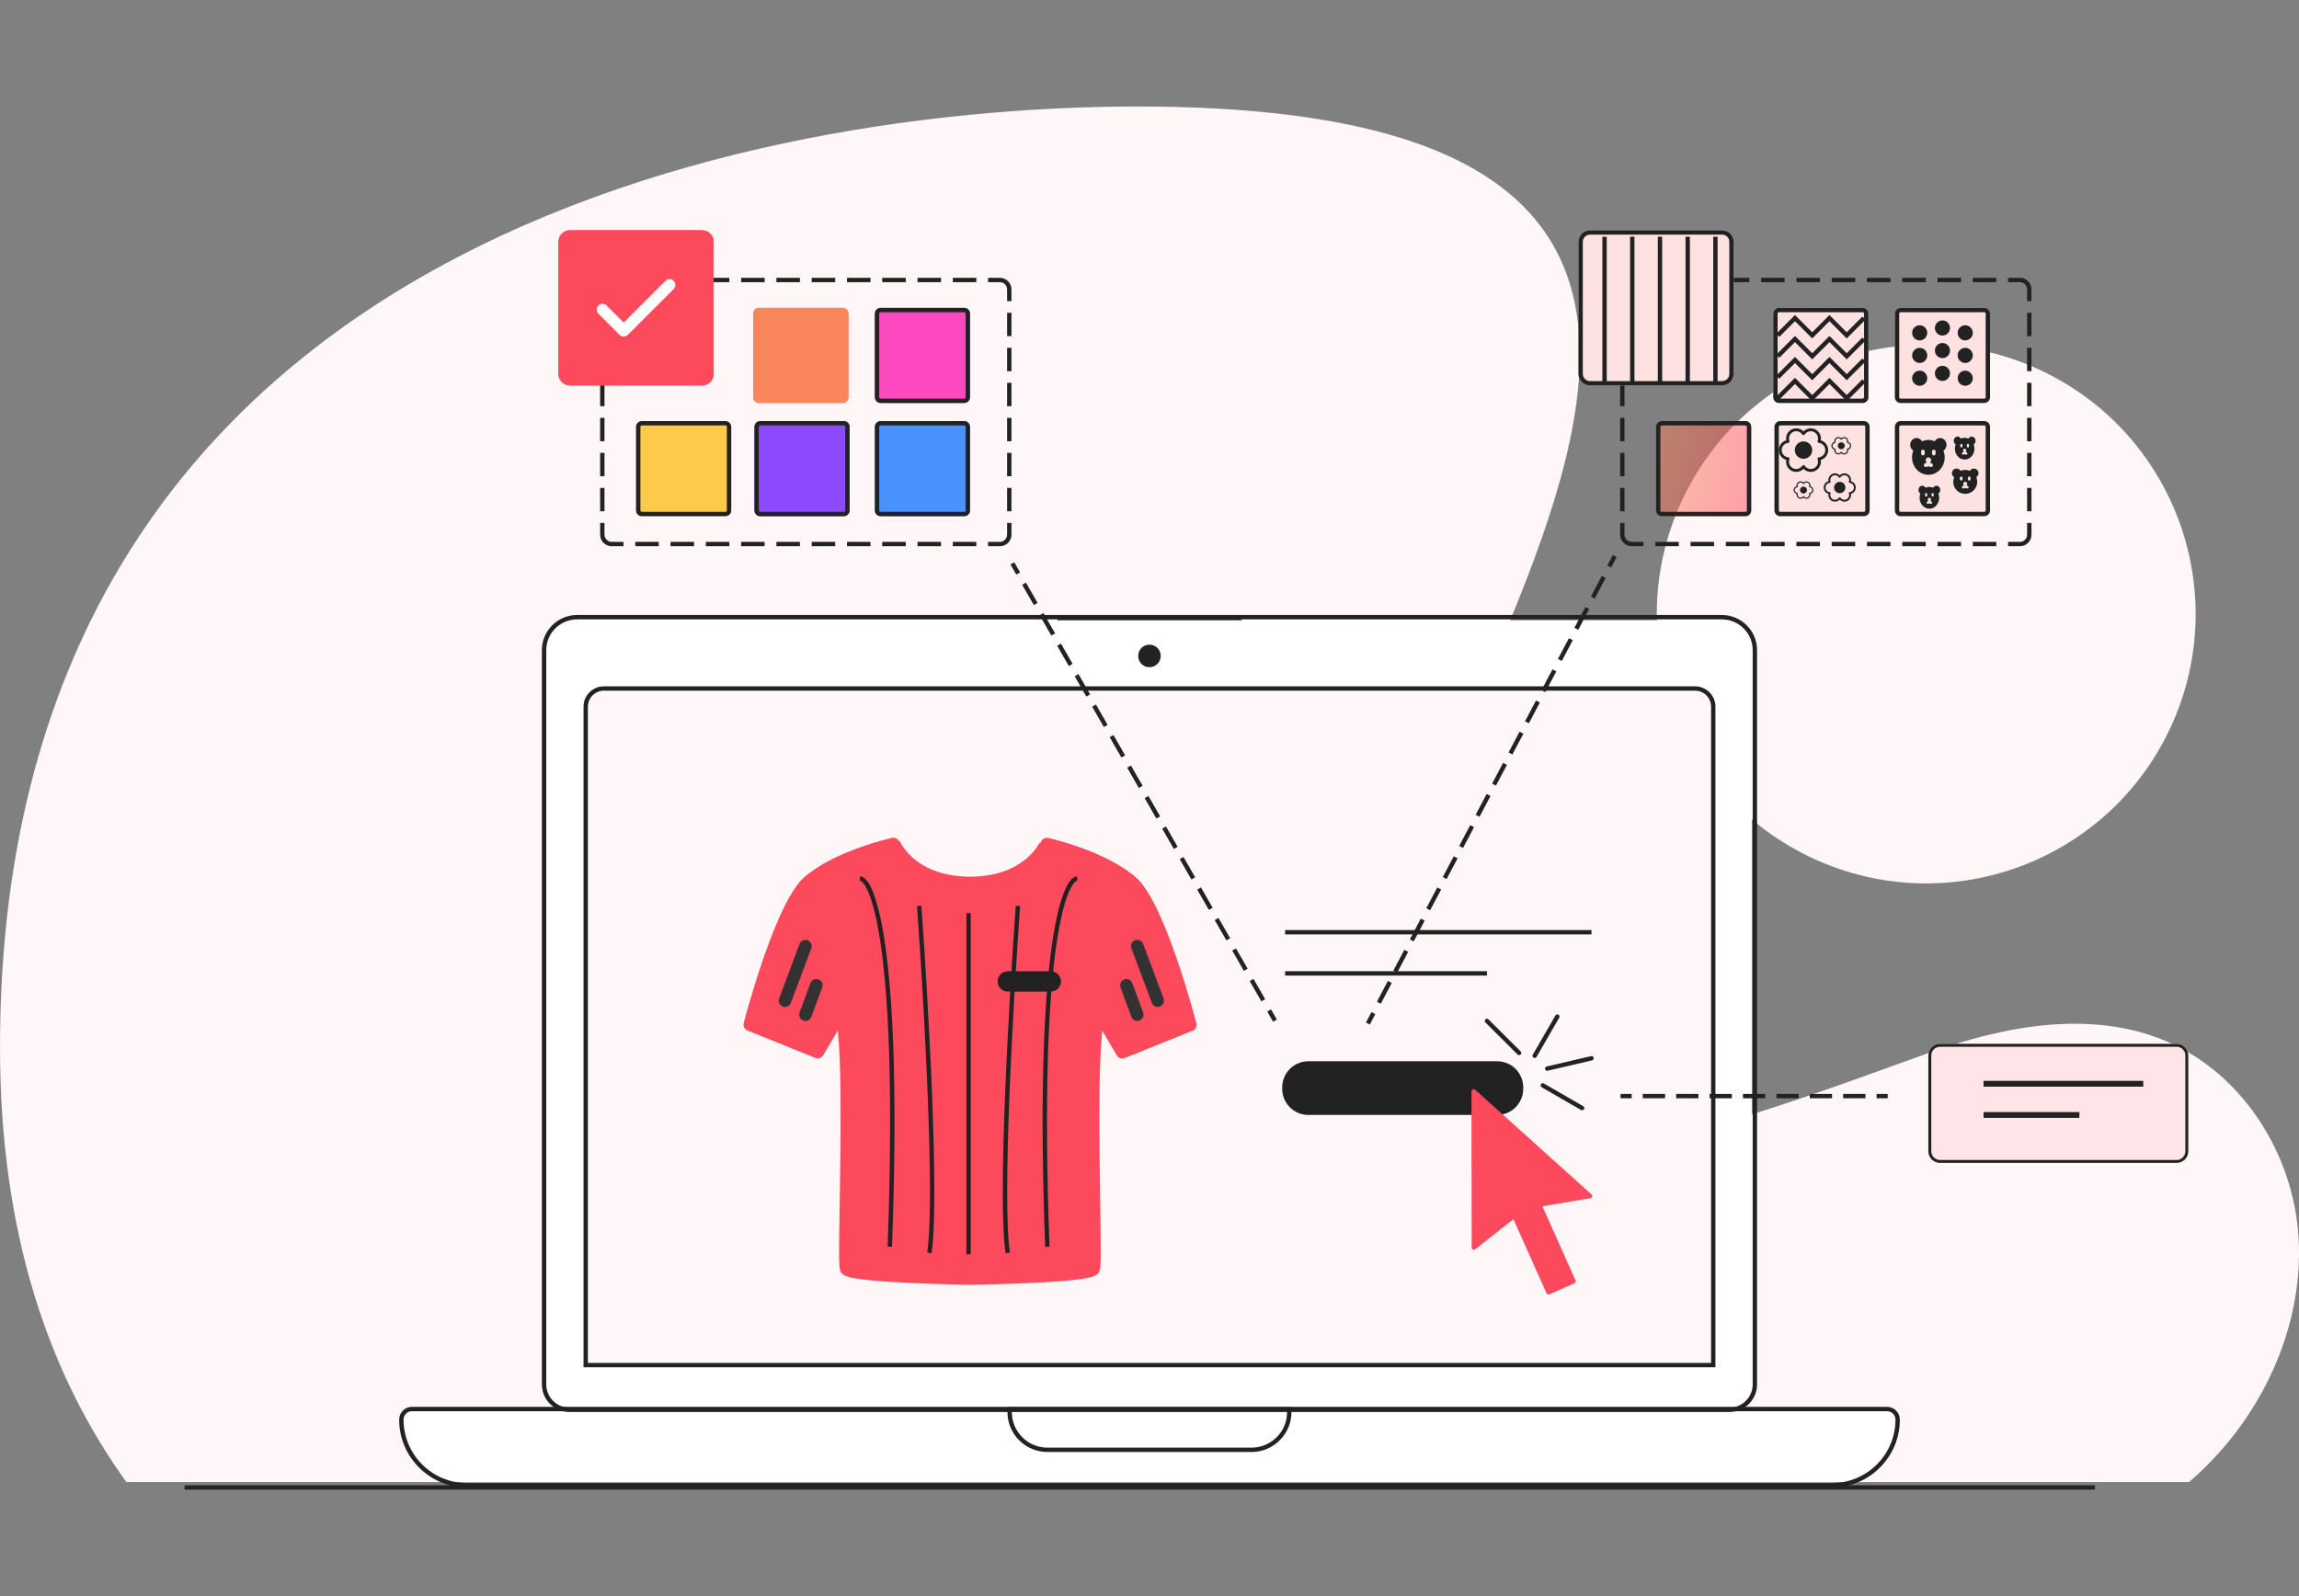
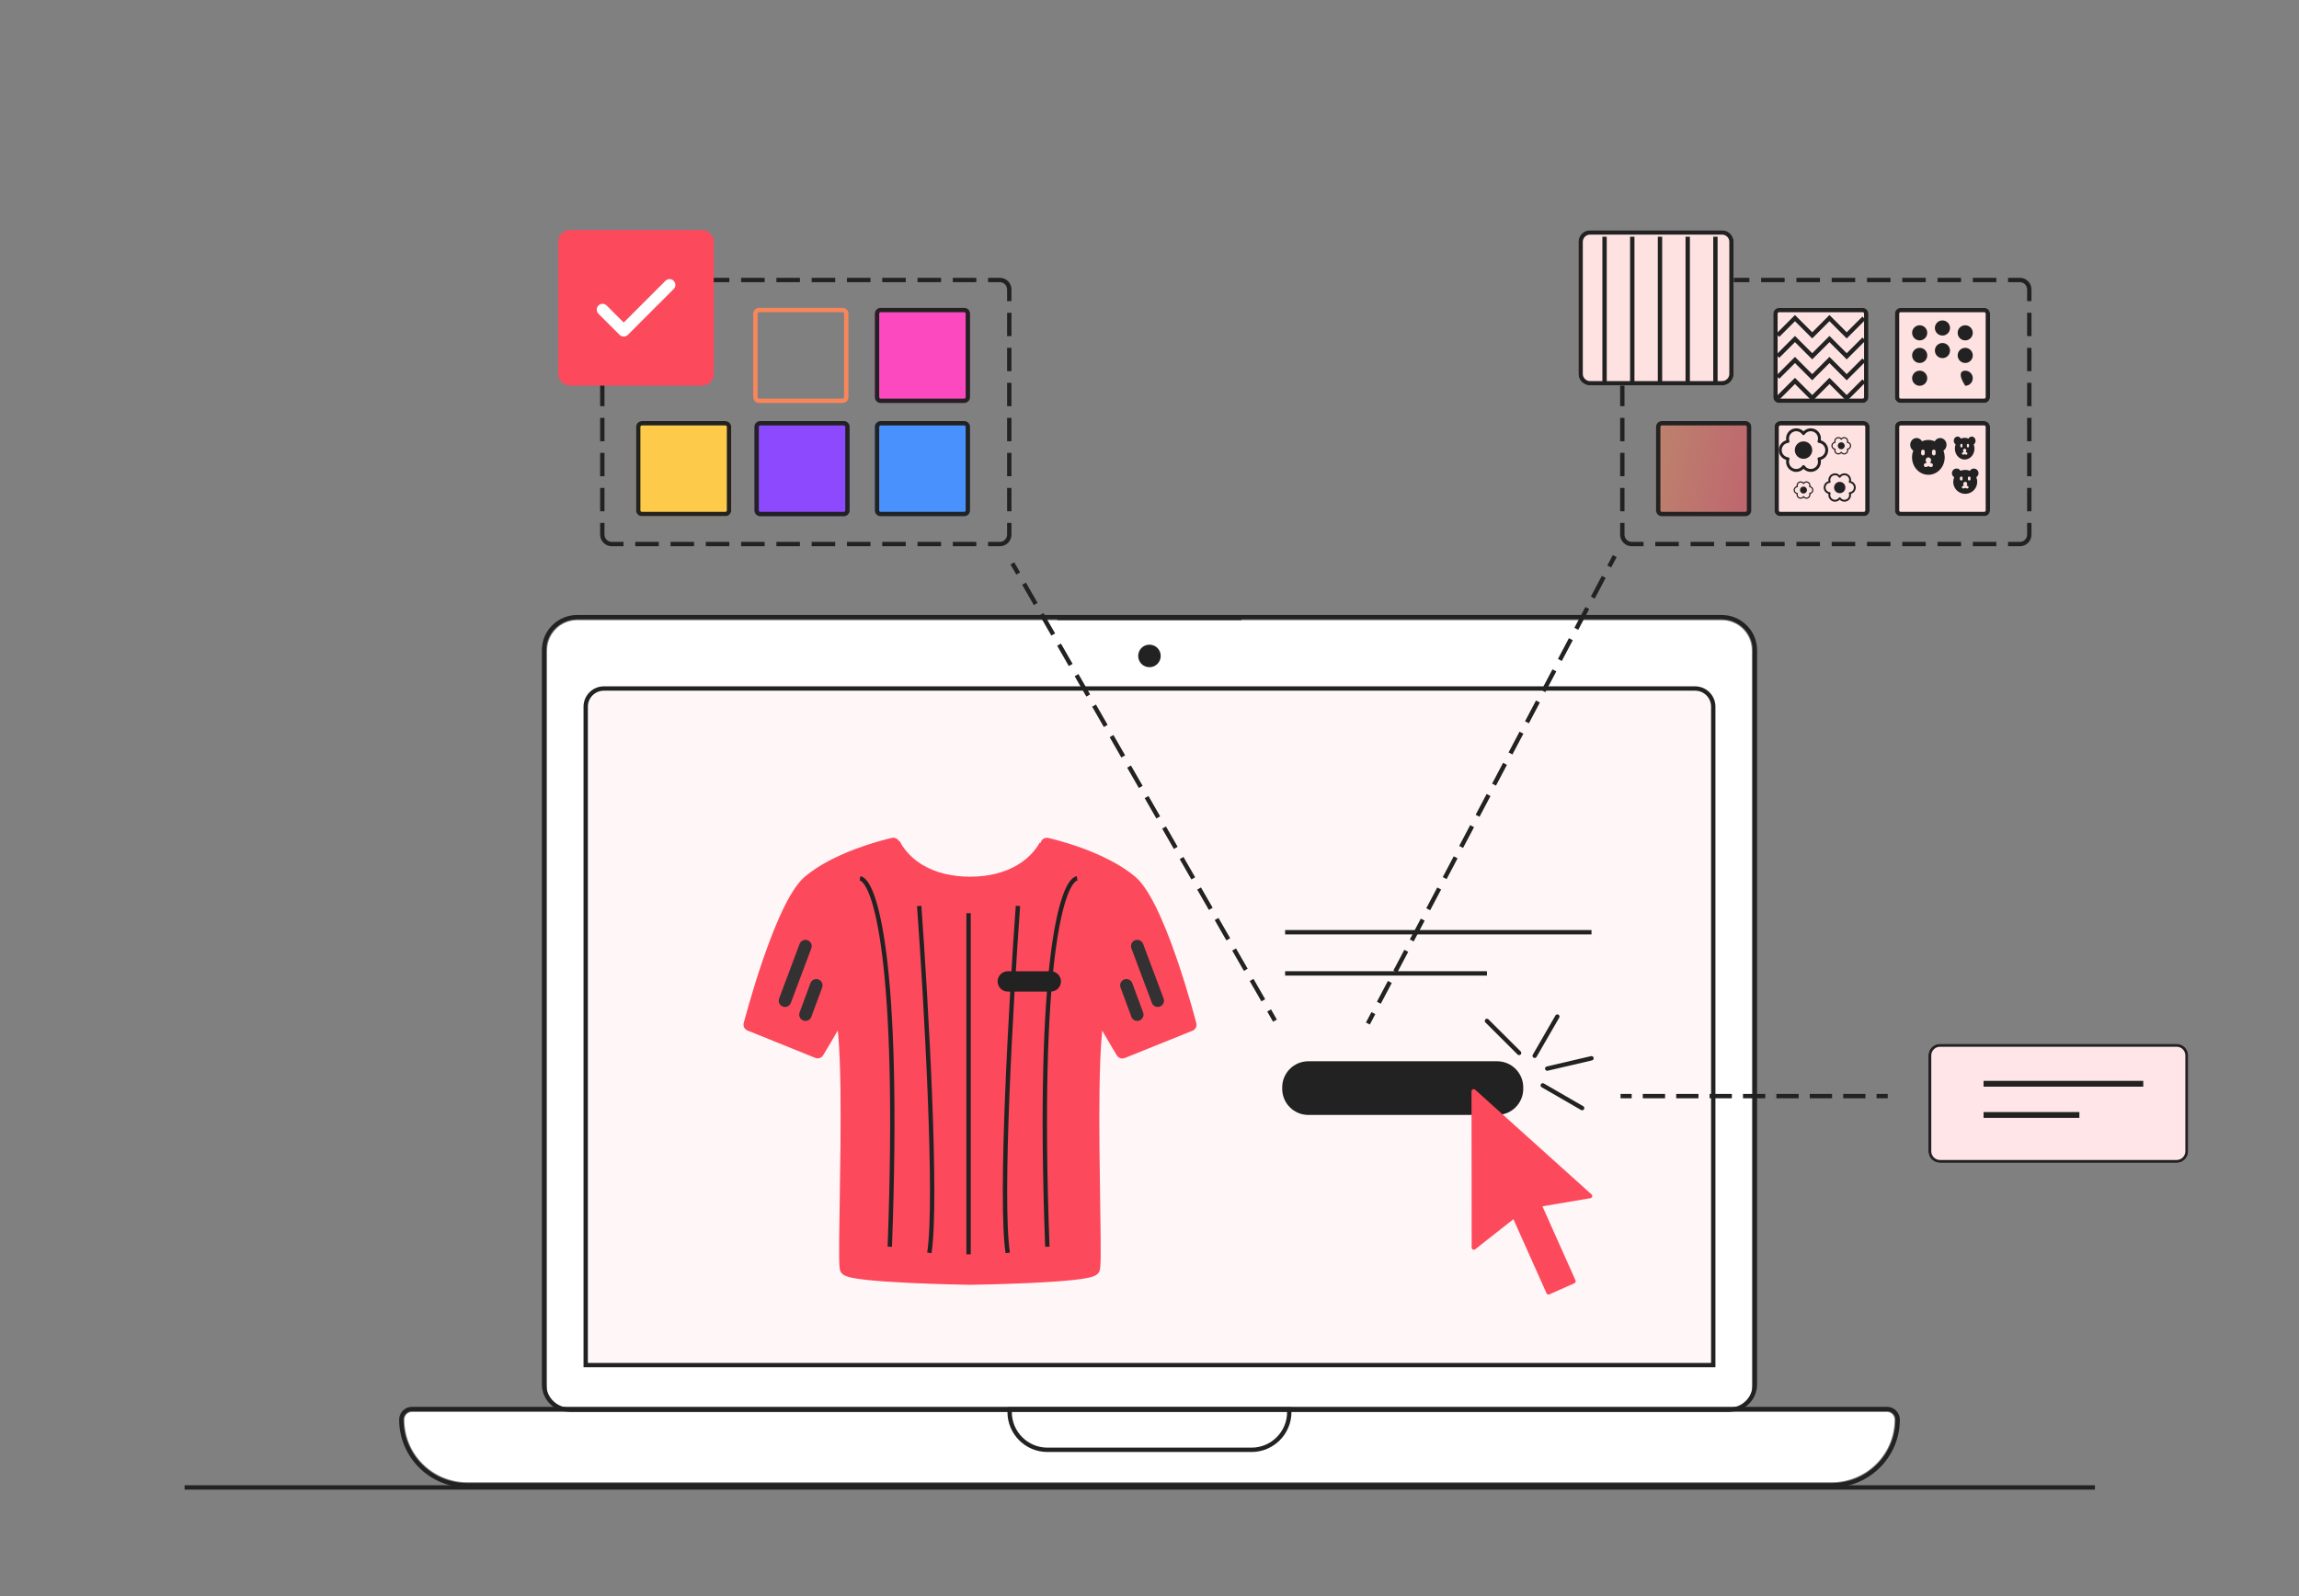
<svg xmlns="http://www.w3.org/2000/svg" width="360" height="250" viewBox="0 0 360 250" fill="none">
  <rect x="0" y="0" width="360" height="250" fill="#808080" stroke="none" />
-   <path d="M339.944 113.813C349.681 92.652 340.42 67.603 319.259 57.865C298.097 48.127 273.048 57.388 263.31 78.55C253.572 99.712 262.833 124.761 283.995 134.498C305.157 144.236 330.206 134.975 339.944 113.813Z" fill="#FFF6F7" />
-   <path d="M348.875 225.909C356.682 216.45 361.147 203.97 359.744 191.778C358.34 179.592 350.633 168.008 339.37 163.155C327.551 158.062 313.848 160.655 301.743 165.02C284.664 171.177 268.641 177.226 250.694 180.481C236.396 183.075 225.827 180.328 218.441 166.985C198.207 130.448 318.768 16.679 178.181 16.679C121.196 16.679 0 36.144 0 164.031C0 193.462 7.774 215.448 19.786 232.139H342.785C344.951 230.26 346.99 228.195 348.875 225.909Z" fill="#FFF6F7" />
  <path d="M194.404 96.385H165.58V97.914H194.404V96.385Z" fill="#222222" />
  <path d="M90.384 97.152H269.606C272.206 97.152 274.312 99.258 274.312 101.858V217.644C274.312 219.593 272.732 221.174 270.783 221.174H89.208C87.259 221.174 85.678 219.593 85.678 217.644V101.858C85.678 99.258 87.784 97.152 90.384 97.152Z" fill="white" />
  <path fill-rule="evenodd" clip-rule="evenodd" d="M89.208 220.491H270.783C272.811 220.491 274.455 218.851 274.455 216.848V101.822C274.455 99.171 272.281 97.009 269.607 97.009H90.385C87.706 97.009 85.536 99.171 85.536 101.822V216.848C85.536 218.851 87.18 220.491 89.208 220.491ZM270.783 221.173H89.208C86.808 221.173 84.854 219.232 84.854 216.848V101.822C84.854 98.79 87.333 96.327 90.385 96.327H269.607C272.653 96.327 275.137 98.79 275.137 101.822V216.848C275.137 219.232 273.184 221.173 270.783 221.173Z" fill="#222222" />
  <path d="M94.549 108.328H265.436C266.734 108.328 267.789 109.384 267.789 110.681V213.331H92.196V110.681C92.196 109.384 93.252 108.328 94.549 108.328Z" fill="#FFF6F7" />
  <path fill-rule="evenodd" clip-rule="evenodd" d="M92.059 213.474H267.936V110.682C267.936 109.305 266.814 108.186 265.441 108.186H94.554C93.177 108.186 92.059 109.309 92.059 110.682V213.474ZM91.376 214.156V110.682C91.376 108.933 92.8 107.504 94.554 107.504H265.441C267.19 107.504 268.619 108.928 268.619 110.682V214.156H91.376Z" fill="#222222" />
  <path d="M181.757 102.74C181.757 103.717 180.969 104.505 179.992 104.505C179.015 104.505 178.228 103.717 178.228 102.74C178.228 101.763 179.015 100.975 179.992 100.975C180.969 100.975 181.757 101.763 181.757 102.74Z" fill="#222222" />
  <path d="M286.861 232.156H73.131C67.716 232.156 63.325 227.765 63.325 222.35C63.325 221.698 63.85 221.173 64.502 221.173H295.49C296.141 221.173 296.667 221.698 296.667 222.35C296.667 227.765 292.276 232.156 286.861 232.156Z" fill="white" />
  <path fill-rule="evenodd" clip-rule="evenodd" d="M73.131 232.298H286.865C292.351 232.298 296.814 227.839 296.814 222.355C296.814 221.629 296.221 221.036 295.495 221.036H64.507C63.78 221.036 63.188 221.629 63.188 222.355C63.188 227.835 67.646 232.298 73.131 232.298ZM73.131 232.98C67.269 232.98 62.505 228.211 62.505 222.355C62.505 221.252 63.404 220.354 64.507 220.354H295.495C296.598 220.354 297.496 221.252 297.496 222.355C297.496 228.216 292.727 232.98 286.865 232.98H73.131Z" fill="#222222" />
  <path d="M195.975 226.667H164.015C160.985 226.667 158.527 224.209 158.527 221.178H201.469C201.469 224.209 199.011 226.667 195.981 226.667H195.975Z" fill="white" />
  <path fill-rule="evenodd" clip-rule="evenodd" d="M164.015 226.746H195.975C199.049 226.746 201.548 224.247 201.548 221.173V221.088H158.441V221.173C158.441 224.247 160.941 226.746 164.015 226.746ZM195.975 227.428H164.015C160.564 227.428 157.759 224.624 157.759 221.173V220.406H202.23V221.173C202.23 224.624 199.425 227.428 195.975 227.428Z" fill="#222222" />
  <g clip-path="url(#clip0_384_10410)">
    <path d="M184.348 150.385C186.07 155.42 187.284 160.076 187.335 160.274V160.273C187.459 160.752 187.207 161.253 186.748 161.438L176.109 165.725C175.99 165.773 175.866 165.798 175.739 165.798C175.396 165.798 175.083 165.622 174.902 165.327C174.687 164.978 173.911 163.704 172.93 161.996L172.6 161.423L172.539 162.082C172.347 164.127 172.224 167.025 172.173 170.693C172.094 176.35 172.194 182.936 172.275 188.234C172.411 197.165 172.394 198.592 172.151 199.142C171.933 199.632 171.437 199.846 171.083 199.963C170.912 200.021 170.71 200.075 170.466 200.129C169.885 200.258 169.104 200.375 168.078 200.486C166.408 200.666 164.143 200.823 161.348 200.952C157.324 201.139 153.242 201.219 152.087 201.239L152.072 201.239C152.043 201.242 152.012 201.243 151.982 201.243H151.825H151.762C151.734 201.243 151.707 201.242 151.681 201.239L151.665 201.238C150.53 201.218 146.506 201.138 142.404 200.944C139.604 200.811 137.34 200.652 135.675 200.471C134.655 200.36 133.873 200.242 133.287 200.111C132.457 199.926 131.853 199.688 131.603 199.123C131.36 198.573 131.345 197.145 131.49 188.215L131.491 188.16L131.491 188.132C131.576 182.848 131.681 176.28 131.608 170.674C131.561 167.005 131.441 164.108 131.251 162.063L131.189 161.404L130.86 161.977C129.799 163.82 128.979 165.155 128.888 165.301C128.765 165.501 128.576 165.651 128.357 165.724C128.136 165.798 127.892 165.79 127.677 165.703L117.043 161.406C116.584 161.221 116.332 160.719 116.457 160.238L116.458 160.236C116.516 160.015 117.748 155.324 119.453 150.356C121.853 143.363 124.069 138.973 126.041 137.308C128.249 135.442 131.546 133.746 135.576 132.404C136.886 131.968 138.261 131.575 139.663 131.238C140.054 131.144 140.486 131.316 140.711 131.648L140.806 131.789L140.894 131.753L140.912 131.795C140.951 131.882 141.878 133.921 144.455 135.468C146.477 136.682 148.98 137.306 151.897 137.322C154.812 137.309 157.317 136.687 159.342 135.475C161.514 134.174 162.51 132.533 162.797 131.988L162.93 132.041L163.008 131.845C163.116 131.573 163.338 131.364 163.615 131.272C163.788 131.214 163.977 131.207 164.155 131.249C169.874 132.63 174.837 134.847 177.772 137.332C179.742 138.999 181.954 143.39 184.348 150.385Z" fill="#FD495C" />
    <path fill-rule="evenodd" clip-rule="evenodd" d="M151.327 196.468V143.035H152.009V196.468H151.327Z" fill="#222222" />
    <path fill-rule="evenodd" clip-rule="evenodd" d="M135.311 138.502C135.006 138.075 134.765 137.938 134.618 137.915L134.726 137.241C135.143 137.308 135.523 137.626 135.866 138.104C136.216 138.592 136.567 139.302 136.909 140.261C137.595 142.182 138.269 145.164 138.817 149.534C139.915 158.278 140.516 172.632 139.674 195.287L138.992 195.262C139.833 172.624 139.231 158.31 138.141 149.619C137.595 145.271 136.929 142.344 136.267 140.49C135.935 139.562 135.61 138.918 135.311 138.502Z" fill="#222222" />
    <path fill-rule="evenodd" clip-rule="evenodd" d="M145.268 171.527C144.844 160.807 144.128 149.272 143.597 141.923L144.278 141.874C144.808 149.228 145.525 160.771 145.949 171.5C146.162 176.865 146.301 182.028 146.308 186.364C146.314 190.692 146.189 194.217 145.866 196.293L145.192 196.188C145.506 194.172 145.632 190.696 145.626 186.365C145.619 182.041 145.48 176.887 145.268 171.527Z" fill="#222222" />
    <path fill-rule="evenodd" clip-rule="evenodd" d="M168.025 138.502C168.331 138.075 168.571 137.938 168.718 137.915L168.611 137.241C168.194 137.308 167.814 137.626 167.471 138.104C167.121 138.592 166.77 139.302 166.427 140.261C165.741 142.182 165.067 145.164 164.519 149.534C163.422 158.278 162.821 172.632 163.662 195.287L164.344 195.262C163.503 172.624 164.105 158.31 165.196 149.619C165.741 145.271 166.407 142.344 167.07 140.49C167.401 139.562 167.726 138.918 168.025 138.502Z" fill="#222222" />
    <path fill-rule="evenodd" clip-rule="evenodd" d="M158.069 171.527C158.493 160.807 159.209 149.272 159.739 141.923L159.059 141.874C158.528 149.228 157.812 160.771 157.387 171.5C157.175 176.865 157.035 182.028 157.029 186.364C157.022 190.692 157.148 194.217 157.47 196.293L158.144 196.188C157.831 194.172 157.704 190.696 157.711 186.365C157.717 182.041 157.857 176.887 158.069 171.527Z" fill="#222222" />
    <path d="M126.471 147.272C125.965 147.081 125.399 147.338 125.209 147.846L122.005 156.393C121.814 156.901 122.071 157.467 122.577 157.658C122.691 157.701 122.808 157.721 122.922 157.721C123.319 157.721 123.692 157.478 123.84 157.084L127.044 148.538C127.234 148.03 126.978 147.463 126.471 147.272V147.272Z" fill="#333132" />
    <path d="M128.166 153.415C127.658 153.227 127.094 153.486 126.906 153.995L125.207 158.583C125.019 159.092 125.278 159.657 125.785 159.846C125.898 159.888 126.013 159.907 126.126 159.907C126.524 159.907 126.899 159.662 127.045 159.267L128.743 154.678C128.932 154.17 128.673 153.604 128.166 153.415Z" fill="#333132" />
    <path d="M179.001 147.846C178.81 147.338 178.245 147.081 177.739 147.272C177.232 147.463 176.975 148.029 177.166 148.537L180.37 157.084C180.518 157.478 180.891 157.721 181.287 157.721C181.402 157.721 181.519 157.701 181.632 157.658C182.139 157.467 182.395 156.901 182.205 156.393L179.001 147.846V147.846Z" fill="#333132" />
    <path d="M177.304 153.995C177.116 153.486 176.552 153.227 176.044 153.415C175.537 153.604 175.278 154.17 175.466 154.678L177.164 159.267C177.311 159.662 177.685 159.908 178.083 159.908C178.196 159.908 178.312 159.888 178.424 159.846C178.931 159.657 179.19 159.092 179.002 158.583L177.304 153.995Z" fill="#333132" />
    <path d="M156.216 153.722C156.216 152.843 156.928 152.13 157.807 152.13H164.544C165.423 152.13 166.136 152.843 166.136 153.722C166.136 154.601 165.423 155.314 164.544 155.314H157.807C156.928 155.314 156.216 154.601 156.216 153.722Z" fill="#222222" />
  </g>
  <path fill-rule="evenodd" clip-rule="evenodd" d="M249.213 146.359H201.236V145.676H249.213V146.359Z" fill="#222222" />
  <path fill-rule="evenodd" clip-rule="evenodd" d="M232.841 152.806H201.236V152.124H232.841V152.806Z" fill="#222222" />
  <path fill-rule="evenodd" clip-rule="evenodd" d="M28.905 232.639H328.045V233.321H28.905V232.639Z" fill="#222222" />
  <path fill-rule="evenodd" clip-rule="evenodd" d="M93.975 81.911V83.74C93.975 84.745 94.79 85.559 95.794 85.559H97.636V84.877H95.794C95.166 84.877 94.657 84.368 94.657 83.74V81.911H93.975ZM93.975 80.082H94.657V76.425H93.975V80.082ZM93.975 74.596H94.657V70.938H93.975V74.596ZM93.975 69.109H94.657V65.451H93.975V69.109ZM93.975 63.622H94.657V59.964H93.975V63.622ZM93.975 58.135H94.657V54.477H93.975V58.135ZM93.975 52.648H94.657V48.99H93.975V52.648ZM93.975 47.161H94.657V45.333C94.657 44.705 95.166 44.196 95.794 44.196H97.636V43.514H95.794C94.79 43.514 93.975 44.328 93.975 45.333V47.161ZM99.477 43.514V44.196H103.16V43.514H99.477ZM105.002 43.514V44.196H108.685V43.514H105.002ZM110.526 43.514V44.196H114.209V43.514H110.526ZM116.051 43.514V44.196H119.734V43.514H116.051ZM121.576 43.514V44.196H125.259V43.514H121.576ZM127.1 43.514V44.196H130.783V43.514H127.1ZM132.625 43.514V44.196H136.308V43.514H132.625ZM138.149 43.514V44.196H141.832V43.514H138.149ZM143.674 43.514V44.196H147.357V43.514H143.674ZM149.198 43.514V44.196H152.882V43.514H149.198ZM154.723 43.514V44.196H156.565C157.192 44.196 157.701 44.705 157.701 45.333V47.161H158.384V45.333C158.384 44.328 157.569 43.514 156.565 43.514H154.723ZM158.384 48.99H157.701V52.648H158.384V48.99ZM158.384 54.477H157.701V58.135H158.384V54.477ZM158.384 59.964H157.701V63.622H158.384V59.964ZM158.384 65.451H157.701V69.109H158.384V65.451ZM158.384 70.938H157.701V74.596H158.384V70.938ZM158.384 76.425H157.701V80.082H158.384V76.425ZM158.384 81.911H157.701V83.74C157.701 84.368 157.192 84.877 156.565 84.877H154.723V85.559H156.565C157.569 85.559 158.384 84.745 158.384 83.74V81.911ZM152.882 85.559V84.877H149.198V85.559H152.882ZM147.357 85.559V84.877H143.674V85.559H147.357ZM141.832 85.559V84.877H138.149V85.559H141.832ZM136.308 85.559V84.877H132.625V85.559H136.308ZM130.783 85.559V84.877H127.1V85.559H130.783ZM125.259 85.559V84.877H121.576V85.559H125.259ZM119.734 85.559V84.877H116.051V85.559H119.734ZM114.209 85.559V84.877H110.526V85.559H114.209ZM108.685 85.559V84.877H105.002V85.559H108.685ZM103.16 85.559V84.877H99.477V85.559H103.16Z" fill="#222222" />
  <path fill-rule="evenodd" clip-rule="evenodd" d="M253.698 81.911V83.74C253.698 84.745 254.513 85.559 255.517 85.559H257.359V84.877H255.517C254.889 84.877 254.38 84.368 254.38 83.74V81.911H253.698ZM253.698 80.082H254.38V76.425H253.698V80.082ZM253.698 74.596H254.38V70.938H253.698V74.596ZM253.698 69.109H254.38V65.451H253.698V69.109ZM253.698 63.622H254.38V59.964H253.698V63.622ZM253.698 58.135H254.38V54.477H253.698V58.135ZM253.698 52.648H254.38V48.99H253.698V52.648ZM253.698 47.161H254.38V45.333C254.38 44.705 254.889 44.196 255.517 44.196H257.359V43.514H255.517C254.513 43.514 253.698 44.328 253.698 45.333V47.161ZM259.2 43.514V44.196H262.883V43.514H259.2ZM264.725 43.514V44.196H268.408V43.514H264.725ZM270.249 43.514V44.196H273.933V43.514H270.249ZM275.774 43.514V44.196H279.457V43.514H275.774ZM281.299 43.514V44.196H284.982V43.514H281.299ZM286.823 43.514V44.196H290.506V43.514H286.823ZM292.348 43.514V44.196H296.031V43.514H292.348ZM297.872 43.514V44.196H301.555V43.514H297.872ZM303.397 43.514V44.196H307.08V43.514H303.397ZM308.922 43.514V44.196H312.605V43.514H308.922ZM314.446 43.514V44.196H316.288C316.916 44.196 317.425 44.705 317.425 45.333V47.161H318.107V45.333C318.107 44.328 317.292 43.514 316.288 43.514H314.446ZM318.107 48.99H317.425V52.648H318.107V48.99ZM318.107 54.477H317.425V58.135H318.107V54.477ZM318.107 59.964H317.425V63.622H318.107V59.964ZM318.107 65.451H317.425V69.109H318.107V65.451ZM318.107 70.938H317.425V74.596H318.107V70.938ZM318.107 76.425H317.425V80.082H318.107V76.425ZM318.107 81.911H317.425V83.74C317.425 84.368 316.916 84.877 316.288 84.877H314.446V85.559H316.288C317.292 85.559 318.107 84.745 318.107 83.74V81.911ZM312.605 85.559V84.877H308.922V85.559H312.605ZM307.08 85.559V84.877H303.397V85.559H307.08ZM301.555 85.559V84.877H297.872V85.559H301.555ZM296.031 85.559V84.877H292.348V85.559H296.031ZM290.506 85.559V84.877H286.823V85.559H290.506ZM284.982 85.559V84.877H281.299V85.559H284.982ZM279.457 85.559V84.877H275.774V85.559H279.457ZM273.933 85.559V84.877H270.249V85.559H273.933ZM268.408 85.559V84.877H264.725V85.559H268.408ZM262.883 85.559V84.877H259.2V85.559H262.883Z" fill="#222222" />
  <path d="M87.444 37.882C87.444 36.877 88.259 36.063 89.263 36.063H109.935C110.94 36.063 111.754 36.877 111.754 37.882V58.554C111.754 59.558 110.94 60.373 109.935 60.373H89.263C88.259 60.373 87.444 59.558 87.444 58.554V37.882Z" fill="#FD495C" />
  <path fill-rule="evenodd" clip-rule="evenodd" d="M109.935 36.745H89.263C88.635 36.745 88.126 37.254 88.126 37.882V58.554C88.126 59.182 88.635 59.691 89.263 59.691H109.935C110.563 59.691 111.072 59.182 111.072 58.554V37.882C111.072 37.254 110.563 36.745 109.935 36.745ZM89.263 36.063C88.259 36.063 87.444 36.877 87.444 37.882V58.554C87.444 59.558 88.259 60.373 89.263 60.373H109.935C110.94 60.373 111.754 59.558 111.754 58.554V37.882C111.754 36.877 110.94 36.063 109.935 36.063H89.263Z" fill="#FD495C" />
  <path fill-rule="evenodd" clip-rule="evenodd" d="M105.491 43.984C105.846 44.339 105.846 44.915 105.491 45.27L98.309 52.451C97.954 52.806 97.378 52.806 97.023 52.451L93.709 49.137C93.354 48.782 93.354 48.206 93.709 47.851C94.064 47.495 94.64 47.495 94.995 47.851L97.666 50.522L104.204 43.984C104.56 43.629 105.135 43.629 105.491 43.984Z" fill="white" />
-   <path d="M117.951 49.127C117.951 48.625 118.358 48.217 118.86 48.217H131.944C132.446 48.217 132.853 48.625 132.853 49.127V62.21C132.853 62.713 132.446 63.12 131.944 63.12H118.86C118.358 63.12 117.951 62.713 117.951 62.21V49.127Z" fill="#F8865A" />
  <path fill-rule="evenodd" clip-rule="evenodd" d="M131.944 48.9H118.86C118.735 48.9 118.633 49.001 118.633 49.127V62.21C118.633 62.336 118.735 62.438 118.86 62.438H131.944C132.069 62.438 132.171 62.336 132.171 62.21V49.127C132.171 49.001 132.069 48.9 131.944 48.9ZM118.86 48.217C118.358 48.217 117.951 48.625 117.951 49.127V62.21C117.951 62.713 118.358 63.12 118.86 63.12H131.944C132.446 63.12 132.853 62.713 132.853 62.21V49.127C132.853 48.625 132.446 48.217 131.944 48.217H118.86Z" fill="#F8865A" />
  <path d="M136.994 49.127C136.994 48.625 137.401 48.217 137.903 48.217H150.987C151.489 48.217 151.896 48.625 151.896 49.127V62.21C151.896 62.713 151.489 63.12 150.987 63.12H137.903C137.401 63.12 136.994 62.713 136.994 62.21V49.127Z" fill="#FD49C0" />
  <path fill-rule="evenodd" clip-rule="evenodd" d="M150.987 48.9H137.903C137.778 48.9 137.676 49.001 137.676 49.127V62.21C137.676 62.336 137.778 62.438 137.903 62.438H150.987C151.112 62.438 151.214 62.336 151.214 62.21V49.127C151.214 49.001 151.112 48.9 150.987 48.9ZM137.903 48.217C137.401 48.217 136.994 48.625 136.994 49.127V62.21C136.994 62.713 137.401 63.12 137.903 63.12H150.987C151.489 63.12 151.896 62.713 151.896 62.21V49.127C151.896 48.625 151.489 48.217 150.987 48.217H137.903Z" fill="#222222" />
  <path d="M99.599 66.862C99.599 66.36 100.006 65.953 100.509 65.953H113.592C114.094 65.953 114.502 66.36 114.502 66.862V79.945C114.502 80.448 114.094 80.855 113.592 80.855H100.509C100.006 80.855 99.599 80.448 99.599 79.945V66.862Z" fill="#FDCB49" />
  <path fill-rule="evenodd" clip-rule="evenodd" d="M113.592 66.635H100.509C100.383 66.635 100.281 66.737 100.281 66.862V79.945C100.281 80.071 100.383 80.173 100.509 80.173H113.592C113.718 80.173 113.819 80.071 113.819 79.945V66.862C113.819 66.737 113.718 66.635 113.592 66.635ZM100.509 65.953C100.006 65.953 99.599 66.36 99.599 66.862V79.945C99.599 80.448 100.006 80.855 100.509 80.855H113.592C114.094 80.855 114.502 80.448 114.502 79.945V66.862C114.502 66.36 114.094 65.953 113.592 65.953H100.509Z" fill="#222222" />
  <path d="M118.139 66.862C118.139 66.36 118.546 65.953 119.049 65.953H132.132C132.634 65.953 133.042 66.36 133.042 66.862V79.945C133.042 80.448 132.634 80.855 132.132 80.855H119.049C118.546 80.855 118.139 80.448 118.139 79.945V66.862Z" fill="#8D49FD" />
  <path fill-rule="evenodd" clip-rule="evenodd" d="M132.132 66.635H119.049C118.923 66.635 118.821 66.737 118.821 66.862V79.945C118.821 80.071 118.923 80.173 119.049 80.173H132.132C132.258 80.173 132.359 80.071 132.359 79.945V66.862C132.359 66.737 132.258 66.635 132.132 66.635ZM119.049 65.953C118.546 65.953 118.139 66.36 118.139 66.862V79.945C118.139 80.448 118.546 80.855 119.049 80.855H132.132C132.634 80.855 133.042 80.448 133.042 79.945V66.862C133.042 66.36 132.634 65.953 132.132 65.953H119.049Z" fill="#222222" />
  <path d="M136.994 66.862C136.994 66.36 137.401 65.953 137.903 65.953H150.987C151.489 65.953 151.896 66.36 151.896 66.862V79.945C151.896 80.448 151.489 80.855 150.987 80.855H137.903C137.401 80.855 136.994 80.448 136.994 79.945V66.862Z" fill="#4991FD" />
  <path fill-rule="evenodd" clip-rule="evenodd" d="M150.987 66.635H137.903C137.778 66.635 137.676 66.737 137.676 66.862V79.945C137.676 80.071 137.778 80.173 137.903 80.173H150.987C151.112 80.173 151.214 80.071 151.214 79.945V66.862C151.214 66.737 151.112 66.635 150.987 66.635ZM137.903 65.953C137.401 65.953 136.994 66.36 136.994 66.862V79.945C136.994 80.448 137.401 80.855 137.903 80.855H150.987C151.489 80.855 151.896 80.448 151.896 79.945V66.862C151.896 66.36 151.489 65.953 150.987 65.953H137.903Z" fill="#222222" />
  <path fill-rule="evenodd" clip-rule="evenodd" d="M222.999 166.394C223.132 166.527 223.131 166.743 222.998 166.876L217.96 171.897C217.826 172.03 217.61 172.029 217.477 171.896C217.344 171.762 217.345 171.546 217.478 171.413L222.516 166.393C222.65 166.26 222.866 166.26 222.999 166.394Z" fill="#222222" />
  <path d="M247.167 37.882C247.167 36.877 247.982 36.063 248.986 36.063H269.659C270.663 36.063 271.478 36.877 271.478 37.882V58.554C271.478 59.558 270.663 60.373 269.659 60.373H248.986C247.982 60.373 247.167 59.558 247.167 58.554V37.882Z" fill="#FEE2E1" />
  <path fill-rule="evenodd" clip-rule="evenodd" d="M269.659 36.745H248.986C248.359 36.745 247.85 37.254 247.85 37.882V58.554C247.85 59.182 248.359 59.691 248.986 59.691H269.659C270.286 59.691 270.795 59.182 270.795 58.554V37.882C270.795 37.254 270.286 36.745 269.659 36.745ZM248.986 36.063C247.982 36.063 247.167 36.877 247.167 37.882V58.554C247.167 59.558 247.982 60.373 248.986 60.373H269.659C270.663 60.373 271.478 59.558 271.478 58.554V37.882C271.478 36.877 270.663 36.063 269.659 36.063H248.986Z" fill="#222222" />
  <path d="M277.674 49.127C277.674 48.625 278.081 48.217 278.583 48.217H291.667C292.169 48.217 292.576 48.625 292.576 49.127V62.21C292.576 62.713 292.169 63.12 291.667 63.12H278.583C278.081 63.12 277.674 62.713 277.674 62.21V49.127Z" fill="#FEE2E1" />
  <path fill-rule="evenodd" clip-rule="evenodd" d="M291.667 48.9H278.583C278.458 48.9 278.356 49.001 278.356 49.127V62.21C278.356 62.336 278.458 62.438 278.583 62.438H291.667C291.792 62.438 291.894 62.336 291.894 62.21V49.127C291.894 49.001 291.792 48.9 291.667 48.9ZM278.583 48.217C278.081 48.217 277.674 48.625 277.674 49.127V62.21C277.674 62.713 278.081 63.12 278.583 63.12H291.667C292.169 63.12 292.576 62.713 292.576 62.21V49.127C292.576 48.625 292.169 48.217 291.667 48.217H278.583Z" fill="#222222" />
  <path d="M296.717 49.127C296.717 48.625 297.124 48.217 297.626 48.217H310.71C311.212 48.217 311.619 48.625 311.619 49.127V62.21C311.619 62.713 311.212 63.12 310.71 63.12H297.626C297.124 63.12 296.717 62.713 296.717 62.21V49.127Z" fill="#FEE2E1" />
  <path fill-rule="evenodd" clip-rule="evenodd" d="M310.71 48.9H297.626C297.501 48.9 297.399 49.001 297.399 49.127V62.21C297.399 62.336 297.501 62.438 297.626 62.438H310.71C310.835 62.438 310.937 62.336 310.937 62.21V49.127C310.937 49.001 310.835 48.9 310.71 48.9ZM297.626 48.217C297.124 48.217 296.717 48.625 296.717 49.127V62.21C296.717 62.713 297.124 63.12 297.626 63.12H310.71C311.212 63.12 311.619 62.713 311.619 62.21V49.127C311.619 48.625 311.212 48.217 310.71 48.217H297.626Z" fill="#222222" />
  <path d="M259.322 66.862C259.322 66.36 259.729 65.953 260.232 65.953H273.315C273.817 65.953 274.225 66.36 274.225 66.862V79.945C274.225 80.448 273.817 80.855 273.315 80.855H260.232C259.729 80.855 259.322 80.448 259.322 79.945V66.862Z" fill="url(#paint0_linear_384_10410)" fill-opacity="0.5" />
  <path fill-rule="evenodd" clip-rule="evenodd" d="M273.315 66.635H260.232C260.106 66.635 260.004 66.737 260.004 66.862V79.945C260.004 80.071 260.106 80.173 260.232 80.173H273.315C273.441 80.173 273.543 80.071 273.543 79.945V66.862C273.543 66.737 273.441 66.635 273.315 66.635ZM260.232 65.953C259.729 65.953 259.322 66.36 259.322 66.862V79.945C259.322 80.448 259.729 80.855 260.232 80.855H273.315C273.817 80.855 274.225 80.448 274.225 79.945V66.862C274.225 66.36 273.817 65.953 273.315 65.953H260.232Z" fill="#222222" />
  <path d="M277.862 66.862C277.862 66.36 278.27 65.953 278.772 65.953H291.855C292.358 65.953 292.765 66.36 292.765 66.862V79.945C292.765 80.448 292.358 80.855 291.855 80.855H278.772C278.27 80.855 277.862 80.448 277.862 79.945V66.862Z" fill="#FEE2E1" />
  <path fill-rule="evenodd" clip-rule="evenodd" d="M291.855 66.635H278.772C278.646 66.635 278.544 66.737 278.544 66.862V79.945C278.544 80.071 278.646 80.173 278.772 80.173H291.855C291.981 80.173 292.083 80.071 292.083 79.945V66.862C292.083 66.737 291.981 66.635 291.855 66.635ZM278.772 65.953C278.27 65.953 277.862 66.36 277.862 66.862V79.945C277.862 80.448 278.27 80.855 278.772 80.855H291.855C292.358 80.855 292.765 80.448 292.765 79.945V66.862C292.765 66.36 292.358 65.953 291.855 65.953H278.772Z" fill="#222222" />
  <path d="M296.717 66.862C296.717 66.36 297.124 65.953 297.626 65.953H310.71C311.212 65.953 311.619 66.36 311.619 66.862V79.945C311.619 80.448 311.212 80.855 310.71 80.855H297.626C297.124 80.855 296.717 80.448 296.717 79.945V66.862Z" fill="#FEE2E1" />
  <path fill-rule="evenodd" clip-rule="evenodd" d="M310.71 66.635H297.626C297.501 66.635 297.399 66.737 297.399 66.862V79.945C297.399 80.071 297.501 80.173 297.626 80.173H310.71C310.835 80.173 310.937 80.071 310.937 79.945V66.862C310.937 66.737 310.835 66.635 310.71 66.635ZM297.626 65.953C297.124 65.953 296.717 66.36 296.717 66.862V79.945C296.717 80.448 297.124 80.855 297.626 80.855H310.71C311.212 80.855 311.619 80.448 311.619 79.945V66.862C311.619 66.36 311.212 65.953 310.71 65.953H297.626Z" fill="#222222" />
  <path d="M301.788 52.133C301.788 52.787 301.257 53.317 300.603 53.317C299.949 53.317 299.418 52.787 299.418 52.133C299.418 51.478 299.949 50.948 300.603 50.948C301.257 50.948 301.788 51.478 301.788 52.133Z" fill="#222222" />
  <path d="M305.353 51.373C305.353 52.028 304.823 52.558 304.168 52.558C303.514 52.558 302.984 52.028 302.984 51.373C302.984 50.719 303.514 50.189 304.168 50.189C304.823 50.189 305.353 50.719 305.353 51.373Z" fill="#222222" />
  <path d="M308.918 52.133C308.918 52.787 308.388 53.317 307.733 53.317C307.079 53.317 306.549 52.787 306.549 52.133C306.549 51.478 307.079 50.948 307.733 50.948C308.388 50.948 308.918 51.478 308.918 52.133Z" fill="#222222" />
  <path d="M301.788 55.668C301.788 56.323 301.257 56.853 300.603 56.853C299.949 56.853 299.418 56.323 299.418 55.668C299.418 55.014 299.949 54.484 300.603 54.484C301.257 54.484 301.788 55.014 301.788 55.668Z" fill="#222222" />
  <path d="M305.353 54.909C305.353 55.563 304.823 56.094 304.168 56.094C303.514 56.094 302.984 55.563 302.984 54.909C302.984 54.255 303.514 53.725 304.168 53.725C304.823 53.725 305.353 54.255 305.353 54.909Z" fill="#222222" />
  <path d="M308.918 55.668C308.918 56.323 308.388 56.853 307.733 56.853C307.079 56.853 306.549 56.323 306.549 55.668C306.549 55.014 307.079 54.484 307.733 54.484C308.388 54.484 308.918 55.014 308.918 55.668Z" fill="#222222" />
  <path d="M301.788 59.241C301.788 59.895 301.257 60.425 300.603 60.425C299.949 60.425 299.418 59.895 299.418 59.241C299.418 58.587 299.949 58.056 300.603 58.056C301.257 58.056 301.788 58.587 301.788 59.241Z" fill="#222222" />
-   <path d="M305.353 58.481C305.353 59.136 304.823 59.666 304.168 59.666C303.514 59.666 302.984 59.136 302.984 58.481C302.984 57.827 303.514 57.297 304.168 57.297C304.823 57.297 305.353 57.827 305.353 58.481Z" fill="#222222" />
-   <path d="M308.918 59.241C308.918 59.895 308.388 60.425 307.733 60.425C307.079 60.425 306.549 59.895 306.549 59.241C306.549 58.587 307.079 58.056 307.733 58.056C308.388 58.056 308.918 58.587 308.918 59.241Z" fill="#222222" />
+   <path d="M308.918 59.241C308.918 59.895 308.388 60.425 307.733 60.425C306.549 58.587 307.079 58.056 307.733 58.056C308.388 58.056 308.918 58.587 308.918 59.241Z" fill="#222222" />
  <path fill-rule="evenodd" clip-rule="evenodd" d="M281.075 49.344L283.775 52.045L286.475 49.344L289.175 52.045L291.634 49.586L292.117 50.068L289.175 53.009L286.475 50.309L283.775 53.009L281.075 50.309L278.616 52.768L278.134 52.286L281.075 49.344Z" fill="#222222" />
  <path fill-rule="evenodd" clip-rule="evenodd" d="M281.075 52.622L283.775 55.322L286.475 52.622L289.175 55.322L291.634 52.864L292.117 53.346L289.175 56.287L286.475 53.587L283.775 56.287L281.075 53.587L278.616 56.046L278.134 55.564L281.075 52.622Z" fill="#222222" />
  <path fill-rule="evenodd" clip-rule="evenodd" d="M281.075 55.9L283.775 58.6L286.475 55.9L289.175 58.6L291.634 56.141L292.117 56.624L289.175 59.565L286.475 56.865L283.775 59.565L281.075 56.865L278.616 59.324L278.134 58.841L281.075 55.9Z" fill="#222222" />
  <path fill-rule="evenodd" clip-rule="evenodd" d="M281.075 59.178L283.775 61.878L286.475 59.178L289.175 61.878L291.634 59.419L292.117 59.901L289.175 62.843L286.475 60.143L283.775 62.843L281.075 60.143L278.616 62.602L278.134 62.119L281.075 59.178Z" fill="#222222" />
  <path fill-rule="evenodd" clip-rule="evenodd" d="M250.917 60.27V37.078H251.6V60.27H250.917Z" fill="#222222" />
  <path fill-rule="evenodd" clip-rule="evenodd" d="M255.257 60.27V37.078H255.939V60.27H255.257Z" fill="#222222" />
  <path fill-rule="evenodd" clip-rule="evenodd" d="M259.597 60.27V37.078H260.279V60.27H259.597Z" fill="#222222" />
  <path fill-rule="evenodd" clip-rule="evenodd" d="M263.937 60.27V37.078H264.619V60.27H263.937Z" fill="#222222" />
  <path fill-rule="evenodd" clip-rule="evenodd" d="M268.276 60.27V37.078H268.958V60.27H268.276Z" fill="#222222" />
  <g clip-path="url(#clip1_384_10410)">
    <path d="M283.774 70.5C283.774 70.862 283.631 71.209 283.375 71.465C283.119 71.721 282.772 71.864 282.41 71.864C282.048 71.864 281.701 71.721 281.445 71.465C281.19 71.209 281.046 70.862 281.046 70.5C281.046 70.138 281.19 69.791 281.445 69.535C281.701 69.28 282.048 69.136 282.41 69.136C282.772 69.136 283.119 69.28 283.375 69.535C283.631 69.791 283.774 70.138 283.774 70.5Z" fill="#222222" />
    <path fill-rule="evenodd" clip-rule="evenodd" d="M285.113 72.033C285.447 71.939 285.741 71.738 285.951 71.462C286.161 71.185 286.274 70.847 286.274 70.5C286.274 70.153 286.161 69.815 285.951 69.539C285.741 69.262 285.447 69.061 285.113 68.967C285.174 68.632 285.127 68.286 284.977 67.98C284.827 67.674 284.582 67.424 284.28 67.267C283.977 67.11 283.632 67.055 283.295 67.109C282.959 67.163 282.648 67.323 282.41 67.567C282.172 67.323 281.861 67.163 281.525 67.109C281.188 67.055 280.843 67.11 280.541 67.267C280.238 67.424 279.994 67.673 279.844 67.979C279.694 68.285 279.646 68.631 279.707 68.967C279.373 69.061 279.079 69.261 278.869 69.538C278.659 69.815 278.546 70.153 278.546 70.5C278.546 70.847 278.659 71.184 278.869 71.461C279.079 71.738 279.373 71.939 279.707 72.033C279.645 72.368 279.693 72.714 279.843 73.02C279.993 73.326 280.237 73.576 280.54 73.733C280.843 73.89 281.188 73.946 281.525 73.892C281.861 73.838 282.172 73.677 282.41 73.433C282.648 73.677 282.959 73.837 283.295 73.891C283.632 73.945 283.977 73.89 284.279 73.733C284.582 73.576 284.826 73.327 284.976 73.021C285.126 72.715 285.174 72.368 285.113 72.033ZM284.617 69.067C284.605 69.099 284.601 69.134 284.605 69.168C284.609 69.202 284.62 69.235 284.638 69.264C284.656 69.293 284.681 69.318 284.71 69.336C284.739 69.355 284.772 69.366 284.807 69.37C285.086 69.399 285.344 69.531 285.532 69.74C285.719 69.949 285.823 70.219 285.823 70.5C285.823 70.781 285.719 71.052 285.532 71.26C285.344 71.469 285.086 71.601 284.807 71.631C284.772 71.634 284.739 71.646 284.71 71.664C284.681 71.682 284.656 71.707 284.638 71.736C284.62 71.765 284.609 71.798 284.605 71.832C284.601 71.867 284.605 71.901 284.617 71.933C284.712 72.195 284.707 72.482 284.604 72.741C284.501 72.999 284.307 73.211 284.059 73.336C283.81 73.461 283.524 73.491 283.255 73.419C282.986 73.347 282.753 73.18 282.6 72.948C282.579 72.916 282.551 72.891 282.518 72.873C282.485 72.855 282.448 72.846 282.41 72.846C282.373 72.846 282.336 72.855 282.303 72.873C282.27 72.891 282.242 72.916 282.221 72.948C282.067 73.18 281.834 73.347 281.565 73.419C281.296 73.491 281.01 73.461 280.762 73.336C280.513 73.211 280.319 72.999 280.216 72.741C280.113 72.482 280.109 72.195 280.204 71.933C280.215 71.901 280.219 71.866 280.216 71.832C280.212 71.798 280.2 71.765 280.182 71.736C280.164 71.707 280.139 71.682 280.11 71.664C280.081 71.646 280.048 71.634 280.013 71.631C279.734 71.601 279.476 71.469 279.288 71.26C279.101 71.052 278.997 70.781 278.997 70.5C278.997 70.219 279.101 69.949 279.288 69.74C279.476 69.531 279.734 69.399 280.013 69.37C280.048 69.366 280.081 69.355 280.11 69.336C280.139 69.318 280.164 69.293 280.182 69.264C280.2 69.235 280.211 69.202 280.215 69.168C280.219 69.134 280.215 69.099 280.203 69.067C280.108 68.805 280.113 68.518 280.216 68.259C280.319 68.001 280.513 67.789 280.761 67.664C281.01 67.539 281.296 67.51 281.565 67.581C281.834 67.653 282.067 67.82 282.22 68.053C282.241 68.084 282.269 68.109 282.302 68.127C282.335 68.145 282.372 68.154 282.41 68.154C282.447 68.154 282.484 68.145 282.517 68.127C282.55 68.109 282.578 68.084 282.599 68.053C282.753 67.82 282.986 67.653 283.255 67.581C283.524 67.51 283.809 67.539 284.058 67.664C284.307 67.789 284.501 68.001 284.604 68.259C284.707 68.518 284.712 68.805 284.617 69.067Z" fill="#222222" />
  </g>
  <g clip-path="url(#clip2_384_10410)">
    <path d="M288.968 76.36C288.968 76.595 288.874 76.821 288.708 76.987C288.542 77.153 288.316 77.247 288.081 77.247C287.846 77.247 287.62 77.153 287.454 76.987C287.288 76.821 287.194 76.595 287.194 76.36C287.194 76.125 287.288 75.899 287.454 75.733C287.62 75.567 287.846 75.473 288.081 75.473C288.316 75.473 288.542 75.567 288.708 75.733C288.874 75.899 288.968 76.125 288.968 76.36Z" fill="#222222" />
    <path fill-rule="evenodd" clip-rule="evenodd" d="M289.838 77.356C290.055 77.295 290.246 77.165 290.383 76.985C290.519 76.805 290.593 76.586 290.593 76.36C290.593 76.134 290.519 75.915 290.383 75.735C290.246 75.555 290.055 75.425 289.838 75.364C289.878 75.146 289.847 74.921 289.749 74.722C289.652 74.523 289.493 74.36 289.296 74.258C289.099 74.156 288.875 74.12 288.656 74.156C288.438 74.191 288.236 74.295 288.081 74.453C287.926 74.295 287.724 74.191 287.506 74.156C287.287 74.121 287.063 74.156 286.866 74.258C286.669 74.36 286.51 74.523 286.413 74.722C286.315 74.92 286.284 75.145 286.324 75.363C286.107 75.424 285.916 75.555 285.779 75.735C285.643 75.915 285.569 76.134 285.569 76.36C285.569 76.585 285.643 76.805 285.779 76.985C285.916 77.165 286.107 77.295 286.324 77.356C286.284 77.574 286.315 77.799 286.413 77.998C286.51 78.197 286.669 78.359 286.866 78.462C287.062 78.563 287.287 78.6 287.505 78.564C287.724 78.529 287.926 78.425 288.081 78.266C288.236 78.425 288.438 78.529 288.656 78.564C288.875 78.599 289.099 78.563 289.296 78.461C289.493 78.36 289.652 78.197 289.749 77.998C289.847 77.799 289.878 77.574 289.838 77.356ZM289.515 75.428C289.508 75.449 289.505 75.472 289.508 75.494C289.51 75.516 289.517 75.538 289.529 75.557C289.541 75.576 289.557 75.591 289.576 75.603C289.595 75.615 289.616 75.623 289.639 75.625C289.82 75.644 289.988 75.73 290.11 75.866C290.232 76.001 290.3 76.177 290.3 76.36C290.3 76.542 290.232 76.718 290.11 76.854C289.988 76.99 289.82 77.076 289.639 77.095C289.616 77.097 289.595 77.105 289.576 77.116C289.557 77.128 289.541 77.144 289.529 77.163C289.517 77.182 289.51 77.204 289.508 77.226C289.505 77.248 289.508 77.271 289.515 77.292C289.577 77.462 289.574 77.648 289.507 77.817C289.44 77.984 289.314 78.122 289.153 78.203C288.991 78.285 288.805 78.304 288.63 78.257C288.456 78.211 288.304 78.102 288.204 77.951C288.191 77.93 288.172 77.914 288.151 77.902C288.13 77.891 288.106 77.885 288.081 77.885C288.057 77.885 288.033 77.891 288.011 77.902C287.99 77.914 287.972 77.93 287.958 77.951C287.858 78.102 287.707 78.211 287.532 78.257C287.357 78.304 287.171 78.285 287.01 78.203C286.848 78.122 286.722 77.984 286.655 77.817C286.588 77.648 286.585 77.462 286.647 77.292C286.654 77.27 286.657 77.248 286.655 77.226C286.652 77.204 286.645 77.182 286.633 77.163C286.621 77.144 286.605 77.128 286.586 77.116C286.567 77.105 286.545 77.097 286.523 77.095C286.342 77.076 286.174 76.99 286.052 76.854C285.93 76.718 285.862 76.542 285.862 76.36C285.862 76.177 285.93 76.001 286.052 75.866C286.174 75.73 286.342 75.644 286.523 75.625C286.545 75.623 286.567 75.615 286.586 75.603C286.605 75.591 286.621 75.576 286.633 75.557C286.645 75.538 286.652 75.516 286.654 75.494C286.657 75.472 286.654 75.449 286.646 75.428C286.585 75.258 286.588 75.071 286.655 74.903C286.722 74.735 286.848 74.598 287.009 74.516C287.171 74.435 287.357 74.416 287.532 74.463C287.706 74.509 287.858 74.618 287.958 74.769C287.971 74.789 287.99 74.806 288.011 74.817C288.032 74.829 288.056 74.835 288.081 74.835C288.105 74.835 288.129 74.829 288.151 74.817C288.172 74.806 288.19 74.789 288.204 74.769C288.304 74.618 288.455 74.509 288.63 74.463C288.805 74.416 288.991 74.435 289.152 74.516C289.314 74.598 289.44 74.735 289.507 74.903C289.574 75.071 289.577 75.258 289.515 75.428Z" fill="#222222" />
  </g>
  <g clip-path="url(#clip3_384_10410)">
    <path d="M288.867 69.82C288.867 69.965 288.809 70.104 288.707 70.206C288.605 70.308 288.466 70.366 288.321 70.366C288.176 70.366 288.038 70.308 287.935 70.206C287.833 70.104 287.775 69.965 287.775 69.82C287.775 69.675 287.833 69.537 287.935 69.434C288.038 69.332 288.176 69.275 288.321 69.275C288.466 69.275 288.605 69.332 288.707 69.434C288.809 69.537 288.867 69.675 288.867 69.82Z" fill="#222222" />
    <path fill-rule="evenodd" clip-rule="evenodd" d="M289.402 70.433C289.536 70.396 289.654 70.316 289.737 70.205C289.821 70.094 289.867 69.959 289.867 69.82C289.867 69.681 289.821 69.546 289.737 69.436C289.654 69.325 289.536 69.245 289.402 69.207C289.427 69.073 289.408 68.934 289.348 68.812C289.288 68.69 289.19 68.59 289.069 68.527C288.948 68.464 288.81 68.442 288.675 68.464C288.541 68.485 288.416 68.55 288.321 68.647C288.226 68.55 288.102 68.485 287.967 68.464C287.832 68.442 287.694 68.464 287.573 68.527C287.452 68.59 287.355 68.69 287.294 68.812C287.234 68.934 287.215 69.073 287.24 69.207C287.106 69.245 286.988 69.325 286.905 69.436C286.821 69.546 286.775 69.681 286.775 69.82C286.775 69.959 286.821 70.094 286.905 70.205C286.988 70.315 287.106 70.396 287.24 70.433C287.215 70.567 287.234 70.706 287.294 70.828C287.354 70.951 287.452 71.051 287.573 71.114C287.694 71.176 287.832 71.198 287.967 71.177C288.101 71.155 288.226 71.091 288.321 70.993C288.416 71.091 288.54 71.155 288.675 71.177C288.81 71.198 288.948 71.176 289.069 71.114C289.19 71.051 289.288 70.951 289.348 70.829C289.408 70.706 289.427 70.568 289.402 70.433ZM289.204 69.247C289.199 69.26 289.197 69.274 289.199 69.287C289.2 69.301 289.205 69.314 289.212 69.326C289.22 69.338 289.229 69.347 289.241 69.355C289.253 69.362 289.266 69.367 289.28 69.368C289.391 69.38 289.495 69.433 289.57 69.516C289.645 69.6 289.686 69.708 289.686 69.82C289.686 69.933 289.645 70.041 289.57 70.124C289.495 70.208 289.391 70.261 289.28 70.272C289.266 70.274 289.253 70.278 289.241 70.286C289.229 70.293 289.22 70.303 289.212 70.315C289.205 70.326 289.2 70.34 289.199 70.353C289.197 70.367 289.199 70.381 289.204 70.394C289.242 70.498 289.24 70.613 289.199 70.717C289.158 70.82 289.08 70.905 288.98 70.955C288.881 71.005 288.767 71.016 288.659 70.988C288.552 70.959 288.458 70.892 288.397 70.799C288.389 70.787 288.377 70.776 288.364 70.769C288.351 70.762 288.336 70.759 288.321 70.759C288.306 70.759 288.291 70.762 288.278 70.769C288.265 70.776 288.254 70.787 288.245 70.799C288.184 70.892 288.091 70.959 287.983 70.988C287.876 71.016 287.761 71.005 287.662 70.955C287.562 70.905 287.485 70.82 287.444 70.717C287.402 70.613 287.401 70.498 287.438 70.394C287.443 70.381 287.445 70.367 287.443 70.353C287.442 70.339 287.437 70.326 287.43 70.315C287.423 70.303 287.413 70.293 287.401 70.286C287.389 70.278 287.376 70.274 287.362 70.272C287.251 70.261 287.147 70.208 287.072 70.124C286.997 70.041 286.956 69.933 286.956 69.82C286.956 69.708 286.997 69.6 287.072 69.516C287.147 69.433 287.251 69.38 287.362 69.368C287.376 69.367 287.389 69.362 287.401 69.355C287.413 69.347 287.422 69.338 287.43 69.326C287.437 69.314 287.442 69.301 287.443 69.287C287.445 69.274 287.443 69.26 287.438 69.247C287.4 69.142 287.402 69.027 287.443 68.924C287.484 68.82 287.562 68.736 287.662 68.686C287.761 68.636 287.875 68.624 287.983 68.653C288.09 68.681 288.184 68.749 288.245 68.841C288.253 68.854 288.265 68.864 288.278 68.871C288.291 68.878 288.306 68.882 288.321 68.882C288.336 68.882 288.351 68.878 288.364 68.871C288.377 68.864 288.388 68.854 288.397 68.841C288.458 68.749 288.551 68.681 288.659 68.653C288.766 68.624 288.881 68.636 288.98 68.686C289.08 68.736 289.157 68.82 289.199 68.924C289.24 69.027 289.242 69.142 289.204 69.247Z" fill="#222222" />
  </g>
  <g clip-path="url(#clip4_384_10410)">
    <path d="M282.955 76.759C282.955 76.903 282.897 77.042 282.795 77.145C282.693 77.247 282.554 77.304 282.409 77.304C282.264 77.304 282.125 77.247 282.023 77.145C281.921 77.042 281.863 76.903 281.863 76.759C281.863 76.614 281.921 76.475 282.023 76.373C282.125 76.27 282.264 76.213 282.409 76.213C282.554 76.213 282.693 76.27 282.795 76.373C282.897 76.475 282.955 76.614 282.955 76.759Z" fill="#222222" />
    <path fill-rule="evenodd" clip-rule="evenodd" d="M283.49 77.372C283.624 77.334 283.741 77.254 283.825 77.143C283.909 77.033 283.955 76.898 283.955 76.759C283.955 76.62 283.909 76.485 283.825 76.374C283.741 76.263 283.624 76.183 283.49 76.146C283.515 76.011 283.496 75.873 283.436 75.751C283.376 75.628 283.278 75.528 283.157 75.466C283.036 75.403 282.898 75.381 282.763 75.402C282.628 75.424 282.504 75.488 282.409 75.585C282.314 75.488 282.189 75.424 282.055 75.402C281.92 75.381 281.782 75.403 281.661 75.466C281.54 75.528 281.442 75.628 281.382 75.751C281.322 75.873 281.303 76.011 281.328 76.145C281.194 76.183 281.076 76.263 280.992 76.374C280.909 76.485 280.863 76.62 280.863 76.759C280.863 76.897 280.909 77.032 280.992 77.143C281.076 77.254 281.194 77.334 281.328 77.372C281.303 77.506 281.322 77.644 281.382 77.767C281.442 77.889 281.54 77.989 281.661 78.052C281.782 78.115 281.92 78.137 282.055 78.115C282.189 78.094 282.314 78.029 282.409 77.932C282.504 78.029 282.628 78.094 282.763 78.115C282.898 78.137 283.036 78.115 283.157 78.052C283.278 77.989 283.375 77.889 283.435 77.767C283.495 77.645 283.515 77.506 283.49 77.372ZM283.292 76.185C283.287 76.198 283.285 76.212 283.287 76.226C283.288 76.24 283.293 76.253 283.3 76.264C283.307 76.276 283.317 76.286 283.329 76.293C283.341 76.3 283.354 76.305 283.368 76.307C283.479 76.318 283.583 76.371 283.658 76.455C283.733 76.538 283.774 76.647 283.774 76.759C283.774 76.871 283.733 76.979 283.658 77.063C283.583 77.146 283.479 77.199 283.368 77.211C283.354 77.212 283.341 77.217 283.329 77.224C283.317 77.232 283.307 77.242 283.3 77.253C283.293 77.265 283.288 77.278 283.287 77.292C283.285 77.305 283.287 77.319 283.292 77.332C283.33 77.437 283.328 77.552 283.287 77.655C283.245 77.758 283.168 77.843 283.068 77.893C282.969 77.943 282.855 77.955 282.747 77.926C282.639 77.898 282.546 77.831 282.485 77.738C282.476 77.725 282.465 77.715 282.452 77.708C282.439 77.701 282.424 77.697 282.409 77.697C282.394 77.697 282.379 77.701 282.366 77.708C282.353 77.715 282.342 77.725 282.333 77.738C282.272 77.831 282.179 77.898 282.071 77.926C281.963 77.955 281.849 77.943 281.75 77.893C281.65 77.843 281.573 77.758 281.531 77.655C281.49 77.552 281.488 77.437 281.526 77.332C281.531 77.319 281.533 77.305 281.531 77.292C281.53 77.278 281.525 77.265 281.518 77.253C281.51 77.241 281.501 77.231 281.489 77.224C281.477 77.217 281.464 77.212 281.45 77.211C281.339 77.199 281.235 77.146 281.16 77.063C281.085 76.979 281.044 76.871 281.044 76.759C281.044 76.647 281.085 76.538 281.16 76.455C281.235 76.371 281.339 76.318 281.45 76.307C281.464 76.305 281.477 76.3 281.489 76.293C281.5 76.286 281.51 76.276 281.518 76.264C281.525 76.253 281.529 76.24 281.531 76.226C281.532 76.212 281.531 76.198 281.526 76.185C281.488 76.081 281.49 75.966 281.531 75.862C281.572 75.759 281.65 75.674 281.749 75.624C281.849 75.574 281.963 75.562 282.071 75.591C282.178 75.62 282.272 75.687 282.333 75.78C282.341 75.792 282.353 75.802 282.366 75.81C282.379 75.817 282.394 75.82 282.409 75.82C282.424 75.82 282.439 75.817 282.452 75.81C282.465 75.802 282.476 75.792 282.485 75.78C282.546 75.687 282.639 75.62 282.747 75.591C282.854 75.562 282.969 75.574 283.068 75.624C283.168 75.674 283.245 75.759 283.286 75.862C283.328 75.966 283.33 76.081 283.292 76.185Z" fill="#222222" />
  </g>
  <g clip-path="url(#clip5_384_10410)">
    <path fill-rule="evenodd" clip-rule="evenodd" d="M303.811 68.608C304.029 68.607 304.24 68.684 304.414 68.824C304.587 68.965 304.712 69.162 304.77 69.386C304.828 69.61 304.816 69.848 304.734 70.064C304.653 70.279 304.508 70.461 304.321 70.58C304.468 70.952 304.536 71.355 304.519 71.758C304.502 72.162 304.401 72.556 304.224 72.913C304.047 73.271 303.798 73.581 303.495 73.823C303.191 74.065 302.841 74.232 302.47 74.312C302.099 74.392 301.715 74.383 301.348 74.286C300.98 74.189 300.637 74.006 300.344 73.75C300.051 73.494 299.815 73.172 299.652 72.807C299.49 72.442 299.406 72.043 299.405 71.639C299.405 71.263 299.476 70.906 299.605 70.58C299.476 70.497 299.365 70.383 299.282 70.248C299.2 70.113 299.147 69.96 299.129 69.799C299.11 69.639 299.126 69.477 299.175 69.324C299.224 69.171 299.305 69.033 299.412 68.919C299.519 68.805 299.649 68.718 299.793 68.665C299.936 68.613 300.088 68.596 300.238 68.616C300.388 68.636 300.532 68.692 300.659 68.78C300.786 68.868 300.892 68.986 300.97 69.124C301.284 68.983 301.622 68.91 301.963 68.91C302.316 68.91 302.651 68.986 302.957 69.124C303.045 68.966 303.17 68.836 303.32 68.745C303.47 68.655 303.639 68.607 303.811 68.608ZM301.963 71.639C301.877 71.639 301.793 71.667 301.722 71.719C301.651 71.77 301.597 71.844 301.566 71.93C301.535 72.015 301.528 72.109 301.548 72.198C301.568 72.287 301.612 72.368 301.676 72.43C301.669 72.464 301.651 72.494 301.626 72.515C301.601 72.537 301.569 72.549 301.537 72.549C301.462 72.549 301.389 72.581 301.336 72.638C301.283 72.694 301.253 72.772 301.253 72.852C301.253 72.932 301.283 73.009 301.336 73.066C301.389 73.123 301.462 73.155 301.537 73.155C301.691 73.155 301.84 73.102 301.963 73.004C302.082 73.099 302.23 73.155 302.39 73.155C302.465 73.155 302.537 73.123 302.591 73.066C302.644 73.009 302.674 72.932 302.674 72.852C302.674 72.772 302.644 72.694 302.591 72.638C302.537 72.581 302.465 72.549 302.39 72.549C302.357 72.549 302.326 72.537 302.301 72.515C302.275 72.494 302.258 72.464 302.251 72.43C302.314 72.368 302.359 72.287 302.379 72.198C302.398 72.109 302.392 72.015 302.361 71.93C302.33 71.844 302.275 71.77 302.204 71.719C302.133 71.667 302.049 71.639 301.963 71.639ZM301.111 70.427C301.035 70.427 300.963 70.459 300.91 70.515C300.856 70.572 300.826 70.649 300.826 70.73V71.033C300.826 71.113 300.856 71.19 300.91 71.247C300.963 71.304 301.035 71.336 301.111 71.336C301.186 71.336 301.258 71.304 301.312 71.247C301.365 71.19 301.395 71.113 301.395 71.033V70.73C301.395 70.649 301.365 70.572 301.312 70.515C301.258 70.459 301.186 70.427 301.111 70.427ZM302.816 70.427C302.746 70.427 302.679 70.454 302.627 70.503C302.575 70.552 302.542 70.621 302.534 70.694L302.532 70.73V71.033C302.532 71.11 302.56 71.184 302.609 71.241C302.659 71.297 302.727 71.331 302.799 71.335C302.872 71.34 302.943 71.315 302.998 71.265C303.054 71.215 303.09 71.145 303.098 71.068L303.1 71.033V70.73C303.1 70.649 303.07 70.572 303.017 70.515C302.964 70.459 302.891 70.427 302.816 70.427Z" fill="#222222" />
  </g>
  <g clip-path="url(#clip6_384_10410)">
    <path fill-rule="evenodd" clip-rule="evenodd" d="M309.089 73.389C309.249 73.389 309.404 73.441 309.531 73.538C309.658 73.635 309.75 73.77 309.792 73.924C309.835 74.078 309.826 74.242 309.766 74.39C309.707 74.538 309.6 74.663 309.463 74.745C309.571 75.001 309.621 75.277 309.608 75.555C309.596 75.832 309.522 76.104 309.392 76.349C309.262 76.595 309.08 76.808 308.857 76.975C308.635 77.141 308.378 77.256 308.106 77.311C307.833 77.366 307.552 77.359 307.283 77.293C307.013 77.226 306.762 77.1 306.547 76.924C306.332 76.748 306.159 76.527 306.039 76.276C305.92 76.025 305.859 75.751 305.858 75.473C305.858 75.215 305.91 74.969 306.005 74.745C305.91 74.688 305.829 74.61 305.768 74.517C305.708 74.424 305.669 74.318 305.655 74.208C305.642 74.098 305.653 73.986 305.69 73.881C305.726 73.776 305.785 73.681 305.864 73.603C305.942 73.524 306.037 73.465 306.142 73.429C306.247 73.392 306.359 73.381 306.469 73.394C306.579 73.408 306.685 73.447 306.778 73.507C306.871 73.568 306.949 73.649 307.006 73.744C307.236 73.647 307.484 73.597 307.734 73.597C307.993 73.597 308.239 73.649 308.463 73.744C308.527 73.635 308.619 73.546 308.729 73.484C308.839 73.421 308.963 73.389 309.089 73.389ZM307.734 75.473C307.671 75.473 307.61 75.492 307.557 75.528C307.505 75.563 307.465 75.614 307.443 75.673C307.42 75.731 307.415 75.796 307.43 75.857C307.444 75.918 307.477 75.974 307.523 76.017C307.518 76.04 307.505 76.061 307.487 76.075C307.468 76.09 307.445 76.098 307.422 76.098C307.366 76.098 307.313 76.12 307.274 76.159C307.235 76.198 307.213 76.251 307.213 76.307C307.213 76.362 307.235 76.415 307.274 76.454C307.313 76.493 307.366 76.515 307.422 76.515C307.534 76.515 307.644 76.479 307.734 76.411C307.821 76.476 307.93 76.515 308.047 76.515C308.102 76.515 308.155 76.493 308.194 76.454C308.233 76.415 308.255 76.362 308.255 76.307C308.255 76.251 308.233 76.198 308.194 76.159C308.155 76.12 308.102 76.098 308.047 76.098C308.023 76.098 308 76.09 307.982 76.075C307.963 76.061 307.95 76.04 307.945 76.017C307.992 75.974 308.024 75.918 308.039 75.857C308.053 75.796 308.049 75.731 308.026 75.673C308.003 75.614 307.963 75.563 307.911 75.528C307.859 75.492 307.797 75.473 307.734 75.473ZM307.109 74.639C307.054 74.639 307.001 74.661 306.962 74.7C306.922 74.74 306.9 74.793 306.9 74.848V75.056C306.9 75.112 306.922 75.165 306.962 75.204C307.001 75.243 307.054 75.265 307.109 75.265C307.164 75.265 307.217 75.243 307.256 75.204C307.295 75.165 307.317 75.112 307.317 75.056V74.848C307.317 74.793 307.295 74.74 307.256 74.7C307.217 74.661 307.164 74.639 307.109 74.639ZM308.359 74.639C308.308 74.639 308.259 74.658 308.221 74.692C308.183 74.726 308.158 74.773 308.153 74.823L308.151 74.848V75.056C308.151 75.109 308.171 75.16 308.208 75.199C308.244 75.238 308.294 75.261 308.347 75.264C308.4 75.267 308.453 75.25 308.493 75.216C308.534 75.182 308.56 75.133 308.566 75.081L308.568 75.056V74.848C308.568 74.793 308.546 74.74 308.507 74.7C308.468 74.661 308.415 74.639 308.359 74.639Z" fill="#222222" />
  </g>
  <g clip-path="url(#clip7_384_10410)">
    <path fill-rule="evenodd" clip-rule="evenodd" d="M308.756 68.38C308.886 68.38 309.013 68.428 309.117 68.516C309.221 68.603 309.297 68.727 309.331 68.867C309.366 69.007 309.359 69.156 309.31 69.29C309.261 69.425 309.174 69.538 309.062 69.613C309.15 69.845 309.191 70.097 309.181 70.349C309.17 70.602 309.11 70.848 309.004 71.071C308.898 71.294 308.748 71.489 308.566 71.64C308.384 71.791 308.174 71.895 307.951 71.945C307.728 71.995 307.499 71.99 307.278 71.929C307.057 71.868 306.852 71.754 306.676 71.594C306.5 71.434 306.358 71.233 306.261 71.005C306.163 70.777 306.113 70.527 306.112 70.275C306.112 70.04 306.155 69.816 306.233 69.613C306.155 69.561 306.088 69.49 306.039 69.406C305.989 69.321 305.958 69.225 305.946 69.125C305.935 69.025 305.945 68.923 305.974 68.828C306.004 68.733 306.053 68.646 306.117 68.575C306.181 68.503 306.259 68.449 306.345 68.416C306.431 68.383 306.522 68.373 306.612 68.385C306.702 68.398 306.789 68.433 306.865 68.488C306.941 68.543 307.004 68.617 307.051 68.703C307.24 68.615 307.442 68.569 307.647 68.569C307.859 68.569 308.06 68.617 308.243 68.703C308.296 68.604 308.371 68.523 308.461 68.466C308.551 68.41 308.652 68.38 308.756 68.38ZM307.647 70.275C307.596 70.275 307.545 70.292 307.503 70.325C307.46 70.357 307.427 70.403 307.409 70.456C307.39 70.51 307.386 70.568 307.398 70.624C307.41 70.68 307.437 70.73 307.475 70.769C307.47 70.79 307.46 70.809 307.445 70.823C307.43 70.836 307.411 70.843 307.391 70.843C307.346 70.843 307.303 70.863 307.271 70.899C307.239 70.934 307.221 70.983 307.221 71.033C307.221 71.083 307.239 71.131 307.271 71.167C307.303 71.202 307.346 71.222 307.391 71.222C307.484 71.222 307.573 71.189 307.647 71.128C307.719 71.187 307.807 71.222 307.903 71.222C307.948 71.222 307.992 71.202 308.024 71.167C308.056 71.131 308.074 71.083 308.074 71.033C308.074 70.983 308.056 70.934 308.024 70.899C307.992 70.863 307.948 70.843 307.903 70.843C307.884 70.843 307.865 70.836 307.85 70.823C307.835 70.809 307.824 70.79 307.82 70.769C307.858 70.73 307.885 70.68 307.896 70.624C307.908 70.568 307.905 70.51 307.886 70.456C307.867 70.403 307.834 70.357 307.792 70.325C307.749 70.292 307.699 70.275 307.647 70.275ZM307.136 69.517C307.09 69.517 307.047 69.537 307.015 69.573C306.983 69.608 306.965 69.656 306.965 69.707V69.896C306.965 69.946 306.983 69.994 307.015 70.03C307.047 70.066 307.09 70.085 307.136 70.085C307.181 70.085 307.224 70.066 307.256 70.03C307.288 69.994 307.306 69.946 307.306 69.896V69.707C307.306 69.656 307.288 69.608 307.256 69.573C307.224 69.537 307.181 69.517 307.136 69.517ZM308.159 69.517C308.117 69.517 308.077 69.534 308.046 69.565C308.014 69.596 307.994 69.638 307.989 69.684L307.988 69.707V69.896C307.988 69.944 308.005 69.991 308.035 70.026C308.065 70.061 308.105 70.082 308.149 70.085C308.192 70.088 308.235 70.072 308.268 70.041C308.302 70.01 308.323 69.966 308.328 69.918L308.329 69.896V69.707C308.329 69.656 308.311 69.608 308.279 69.573C308.247 69.537 308.204 69.517 308.159 69.517Z" fill="#222222" />
  </g>
  <g clip-path="url(#clip8_384_10410)">
-     <path fill-rule="evenodd" clip-rule="evenodd" d="M303.23 76.079C303.361 76.079 303.488 76.127 303.592 76.215C303.696 76.303 303.771 76.426 303.806 76.566C303.841 76.706 303.833 76.855 303.785 76.99C303.736 77.124 303.649 77.237 303.537 77.312C303.625 77.545 303.665 77.796 303.655 78.049C303.645 78.301 303.585 78.547 303.478 78.771C303.372 78.994 303.223 79.188 303.041 79.339C302.859 79.49 302.649 79.595 302.426 79.645C302.203 79.695 301.973 79.689 301.753 79.628C301.532 79.567 301.326 79.453 301.15 79.293C300.974 79.133 300.833 78.932 300.735 78.704C300.638 78.476 300.587 78.227 300.587 77.974C300.587 77.739 300.63 77.516 300.707 77.312C300.629 77.26 300.563 77.189 300.513 77.105C300.464 77.02 300.432 76.924 300.421 76.824C300.41 76.724 300.419 76.623 300.449 76.527C300.478 76.432 300.527 76.345 300.591 76.274C300.656 76.202 300.734 76.148 300.819 76.115C300.905 76.083 300.997 76.072 301.087 76.085C301.177 76.097 301.263 76.132 301.339 76.187C301.415 76.242 301.479 76.316 301.526 76.402C301.714 76.314 301.917 76.268 302.122 76.269C302.333 76.269 302.535 76.316 302.718 76.402C302.771 76.304 302.846 76.222 302.936 76.165C303.026 76.109 303.127 76.079 303.23 76.079ZM302.122 77.974C302.07 77.974 302.02 77.991 301.977 78.024C301.935 78.056 301.902 78.102 301.883 78.156C301.865 78.209 301.861 78.267 301.873 78.323C301.884 78.379 301.911 78.43 301.949 78.468C301.945 78.489 301.935 78.508 301.919 78.522C301.904 78.535 301.885 78.543 301.866 78.543C301.821 78.543 301.777 78.562 301.745 78.598C301.713 78.634 301.696 78.682 301.696 78.732C301.696 78.782 301.713 78.831 301.745 78.866C301.777 78.902 301.821 78.921 301.866 78.921C301.958 78.922 302.048 78.888 302.122 78.827C302.193 78.886 302.282 78.921 302.378 78.921C302.423 78.921 302.466 78.902 302.498 78.866C302.53 78.831 302.548 78.782 302.548 78.732C302.548 78.682 302.53 78.634 302.498 78.598C302.466 78.562 302.423 78.543 302.378 78.543C302.358 78.543 302.339 78.535 302.324 78.522C302.309 78.508 302.299 78.489 302.294 78.468C302.333 78.43 302.359 78.379 302.371 78.323C302.383 78.267 302.379 78.209 302.36 78.156C302.342 78.102 302.309 78.056 302.266 78.024C302.224 77.991 302.173 77.974 302.122 77.974ZM301.61 77.216C301.565 77.216 301.522 77.236 301.49 77.272C301.458 77.307 301.44 77.355 301.44 77.406V77.595C301.44 77.645 301.458 77.694 301.49 77.729C301.522 77.765 301.565 77.785 301.61 77.785C301.655 77.785 301.699 77.765 301.731 77.729C301.763 77.694 301.781 77.645 301.781 77.595V77.406C301.781 77.355 301.763 77.307 301.731 77.272C301.699 77.236 301.655 77.216 301.61 77.216ZM302.633 77.216C302.592 77.216 302.551 77.233 302.52 77.264C302.489 77.295 302.469 77.337 302.464 77.383L302.463 77.406V77.595C302.463 77.644 302.48 77.69 302.509 77.725C302.539 77.76 302.58 77.781 302.623 77.784C302.667 77.787 302.71 77.771 302.743 77.74C302.776 77.709 302.798 77.665 302.803 77.617L302.804 77.595V77.406C302.804 77.355 302.786 77.307 302.754 77.272C302.722 77.236 302.679 77.216 302.633 77.216Z" fill="#222222" />
-   </g>
+     </g>
  <path d="M200.781 170.32C200.781 168.06 202.614 166.227 204.874 166.227H234.433C236.693 166.227 238.526 168.06 238.526 170.32V170.544C238.526 172.804 236.693 174.636 234.433 174.636H204.874C202.614 174.636 200.781 172.804 200.781 170.544V170.32Z" fill="#222222" />
  <path fill-rule="evenodd" clip-rule="evenodd" d="M241.943 167.454C241.9 167.27 242.014 167.087 242.198 167.044L249.135 165.425C249.318 165.382 249.502 165.496 249.545 165.679C249.588 165.863 249.474 166.046 249.29 166.089L242.353 167.708C242.169 167.751 241.986 167.637 241.943 167.454Z" fill="#222222" />
  <path fill-rule="evenodd" clip-rule="evenodd" d="M241.284 169.831C241.378 169.668 241.586 169.612 241.749 169.706L247.919 173.268C248.082 173.362 248.138 173.571 248.044 173.734C247.949 173.897 247.741 173.953 247.578 173.859L241.408 170.297C241.245 170.203 241.189 169.994 241.284 169.831Z" fill="#222222" />
  <path fill-rule="evenodd" clip-rule="evenodd" d="M255.503 172.025H253.76V171.343H255.503V172.025ZM260.733 172.025H257.246V171.343H260.733V172.025ZM265.962 172.025H262.476V171.343H265.962V172.025ZM271.192 172.025H267.705V171.343H271.192V172.025ZM276.421 172.025H272.935V171.343H276.421V172.025ZM281.651 172.025H278.165V171.343H281.651V172.025ZM286.881 172.025H283.394V171.343H286.881V172.025ZM292.11 172.025H288.624V171.343H292.11V172.025ZM295.597 172.025H293.854V171.343H295.597V172.025Z" fill="#222222" />
  <path fill-rule="evenodd" clip-rule="evenodd" d="M244.035 158.93C244.198 159.025 244.254 159.233 244.16 159.396L240.61 165.544C240.516 165.707 240.307 165.763 240.144 165.669C239.981 165.574 239.925 165.366 240.019 165.203L243.569 159.055C243.663 158.892 243.872 158.836 244.035 158.93Z" fill="#222222" />
  <path fill-rule="evenodd" clip-rule="evenodd" d="M232.599 159.667C232.732 159.533 232.948 159.533 233.082 159.666L238.12 164.687C238.253 164.82 238.254 165.035 238.121 165.169C237.988 165.302 237.772 165.303 237.638 165.17L232.6 160.149C232.467 160.016 232.467 159.8 232.599 159.667Z" fill="#222222" />
  <path d="M230.763 170.933L230.79 195.407L237.119 190.427L242.478 202.425L246.397 200.687L241.039 188.689L248.99 187.336L230.763 170.933Z" fill="#FD495C" />
  <path fill-rule="evenodd" clip-rule="evenodd" d="M230.624 170.622C230.747 170.567 230.891 170.59 230.991 170.68L249.218 187.083C249.315 187.17 249.354 187.306 249.317 187.431C249.281 187.557 249.176 187.651 249.047 187.673L241.53 188.951L246.708 200.548C246.745 200.631 246.748 200.725 246.715 200.809C246.683 200.894 246.618 200.962 246.535 200.999L242.616 202.737C242.444 202.813 242.243 202.736 242.167 202.564L236.987 190.965L231.001 195.675C230.898 195.756 230.759 195.771 230.641 195.714C230.524 195.657 230.449 195.538 230.449 195.407L230.422 170.934C230.422 170.799 230.501 170.677 230.624 170.622ZM231.105 171.7L231.13 194.705L236.909 190.159C236.991 190.094 237.099 190.07 237.201 190.096C237.303 190.121 237.388 190.192 237.431 190.288L242.651 201.975L245.946 200.514L240.728 188.828C240.685 188.732 240.689 188.621 240.739 188.528C240.789 188.435 240.878 188.37 240.982 188.353L248.238 187.118L231.105 171.7Z" fill="#FD495C" />
  <path d="M301.963 165.318C301.963 164.313 302.778 163.499 303.782 163.499H340.841C341.846 163.499 342.66 164.313 342.66 165.318V180.325C342.66 181.329 341.846 182.144 340.841 182.144H303.782C302.778 182.144 301.963 181.329 301.963 180.325V165.318Z" fill="#FFE5E8" />
  <path fill-rule="evenodd" clip-rule="evenodd" d="M340.841 163.954H303.782C303.029 163.954 302.418 164.564 302.418 165.318V180.325C302.418 181.078 303.029 181.689 303.782 181.689H340.841C341.594 181.689 342.205 181.078 342.205 180.325V165.318C342.205 164.564 341.594 163.954 340.841 163.954ZM303.782 163.499C302.778 163.499 301.963 164.313 301.963 165.318V180.325C301.963 181.329 302.778 182.144 303.782 182.144H340.841C341.846 182.144 342.66 181.329 342.66 180.325V165.318C342.66 164.313 341.846 163.499 340.841 163.499H303.782Z" fill="#222222" />
  <path fill-rule="evenodd" clip-rule="evenodd" d="M335.615 170.206H310.604V169.297H335.615V170.206Z" fill="#222222" />
  <path fill-rule="evenodd" clip-rule="evenodd" d="M325.61 175.091H310.604V174.182H325.61V175.091Z" fill="#222222" />
  <path fill-rule="evenodd" clip-rule="evenodd" d="M159.145 90.002L158.231 88.41L158.823 88.07L159.737 89.662L159.145 90.002ZM161.886 94.776L160.059 91.593L160.65 91.254L162.478 94.437L161.886 94.776ZM164.627 99.551L162.8 96.368L163.391 96.028L165.219 99.212L164.627 99.551ZM167.368 104.326L165.541 101.143L166.133 100.803L167.96 103.986L167.368 104.326ZM170.11 109.101L168.282 105.917L168.874 105.578L170.701 108.761L170.11 109.101ZM172.851 113.875L171.023 110.692L171.615 110.352L173.442 113.536L172.851 113.875ZM175.592 118.65L173.765 115.467L174.356 115.127L176.184 118.31L175.592 118.65ZM178.333 123.425L176.506 120.241L177.097 119.902L178.925 123.085L178.333 123.425ZM181.074 128.199L179.247 125.016L179.838 124.677L181.666 127.86L181.074 128.199ZM183.816 132.974L181.988 129.791L182.58 129.451L184.407 132.634L183.816 132.974ZM186.557 137.749L184.729 134.566L185.321 134.226L187.148 137.409L186.557 137.749ZM189.298 142.523L187.47 139.34L188.062 139.001L189.889 142.184L189.298 142.523ZM192.039 147.298L190.212 144.115L190.803 143.775L192.631 146.959L192.039 147.298ZM194.78 152.073L192.953 148.89L193.544 148.55L195.372 151.733L194.78 152.073ZM197.521 156.848L195.694 153.664L196.286 153.325L198.113 156.508L197.521 156.848ZM199.349 160.031L198.435 158.439L199.027 158.099L199.94 159.691L199.349 160.031Z" fill="#222222" />
  <path fill-rule="evenodd" clip-rule="evenodd" d="M252.293 88.887L253.152 87.26L252.548 86.942L251.69 88.569L252.293 88.887ZM249.716 93.768L251.434 90.514L250.831 90.195L249.113 93.45L249.716 93.768ZM247.139 98.649L248.857 95.395L248.254 95.076L246.536 98.331L247.139 98.649ZM244.562 103.53L246.28 100.276L245.677 99.957L243.959 103.212L244.562 103.53ZM241.985 108.411L243.703 105.157L243.1 104.839L241.382 108.092L241.985 108.411ZM239.408 113.292L241.126 110.038L240.523 109.719L238.805 112.973L239.408 113.292ZM236.831 118.173L238.549 114.919L237.946 114.6L236.228 117.854L236.831 118.173ZM234.254 123.054L235.972 119.8L235.369 119.481L233.651 122.735L234.254 123.054ZM231.677 127.935L233.395 124.681L232.792 124.362L231.074 127.616L231.677 127.935ZM229.1 132.816L230.818 129.562L230.215 129.243L228.497 132.497L229.1 132.816ZM226.524 137.697L228.241 134.443L227.638 134.124L225.92 137.378L226.524 137.697ZM223.947 142.578L225.665 139.324L225.061 139.005L223.343 142.259L223.947 142.578ZM221.37 147.459L223.088 144.205L222.484 143.886L220.766 147.14L221.37 147.459ZM218.793 152.34L220.511 149.086L219.908 148.767L218.19 152.021L218.793 152.34ZM216.216 157.221L217.934 153.967L217.331 153.648L215.613 156.902L216.216 157.221ZM214.498 160.475L215.357 158.848L214.754 158.529L213.895 160.156L214.498 160.475Z" fill="#222222" />
  <defs>
    <linearGradient id="paint0_linear_384_10410" x1="259.307" y1="65.971" x2="276.38" y2="69.061" gradientUnits="userSpaceOnUse">
      <stop stop-color="#F8865A" />
      <stop offset="1" stop-color="#FD495C" />
    </linearGradient>
    <clipPath id="clip0_384_10410">
      <rect width="70.941" height="70.032" fill="white" transform="translate(116.425 131.212)" />
    </clipPath>
    <clipPath id="clip1_384_10410">
      <rect width="9.095" height="9.095" fill="white" transform="translate(277.862 65.953)" />
    </clipPath>
    <clipPath id="clip2_384_10410">
      <rect width="5.912" height="5.912" fill="white" transform="translate(285.125 73.404)" />
    </clipPath>
    <clipPath id="clip3_384_10410">
      <rect width="3.638" height="3.638" fill="white" transform="translate(286.502 68.001)" />
    </clipPath>
    <clipPath id="clip4_384_10410">
      <rect width="3.638" height="3.638" fill="white" transform="translate(280.59 74.94)" />
    </clipPath>
    <clipPath id="clip5_384_10410">
      <rect width="6.821" height="7.276" fill="white" transform="translate(298.553 68.001)" />
    </clipPath>
    <clipPath id="clip6_384_10410">
      <rect width="5.002" height="5.002" fill="white" transform="translate(305.233 72.972)" />
    </clipPath>
    <clipPath id="clip7_384_10410">
      <rect width="4.093" height="4.548" fill="white" transform="translate(305.601 68.001)" />
    </clipPath>
    <clipPath id="clip8_384_10410">
      <rect width="4.093" height="4.548" fill="white" transform="translate(300.076 75.7)" />
    </clipPath>
  </defs>
</svg>